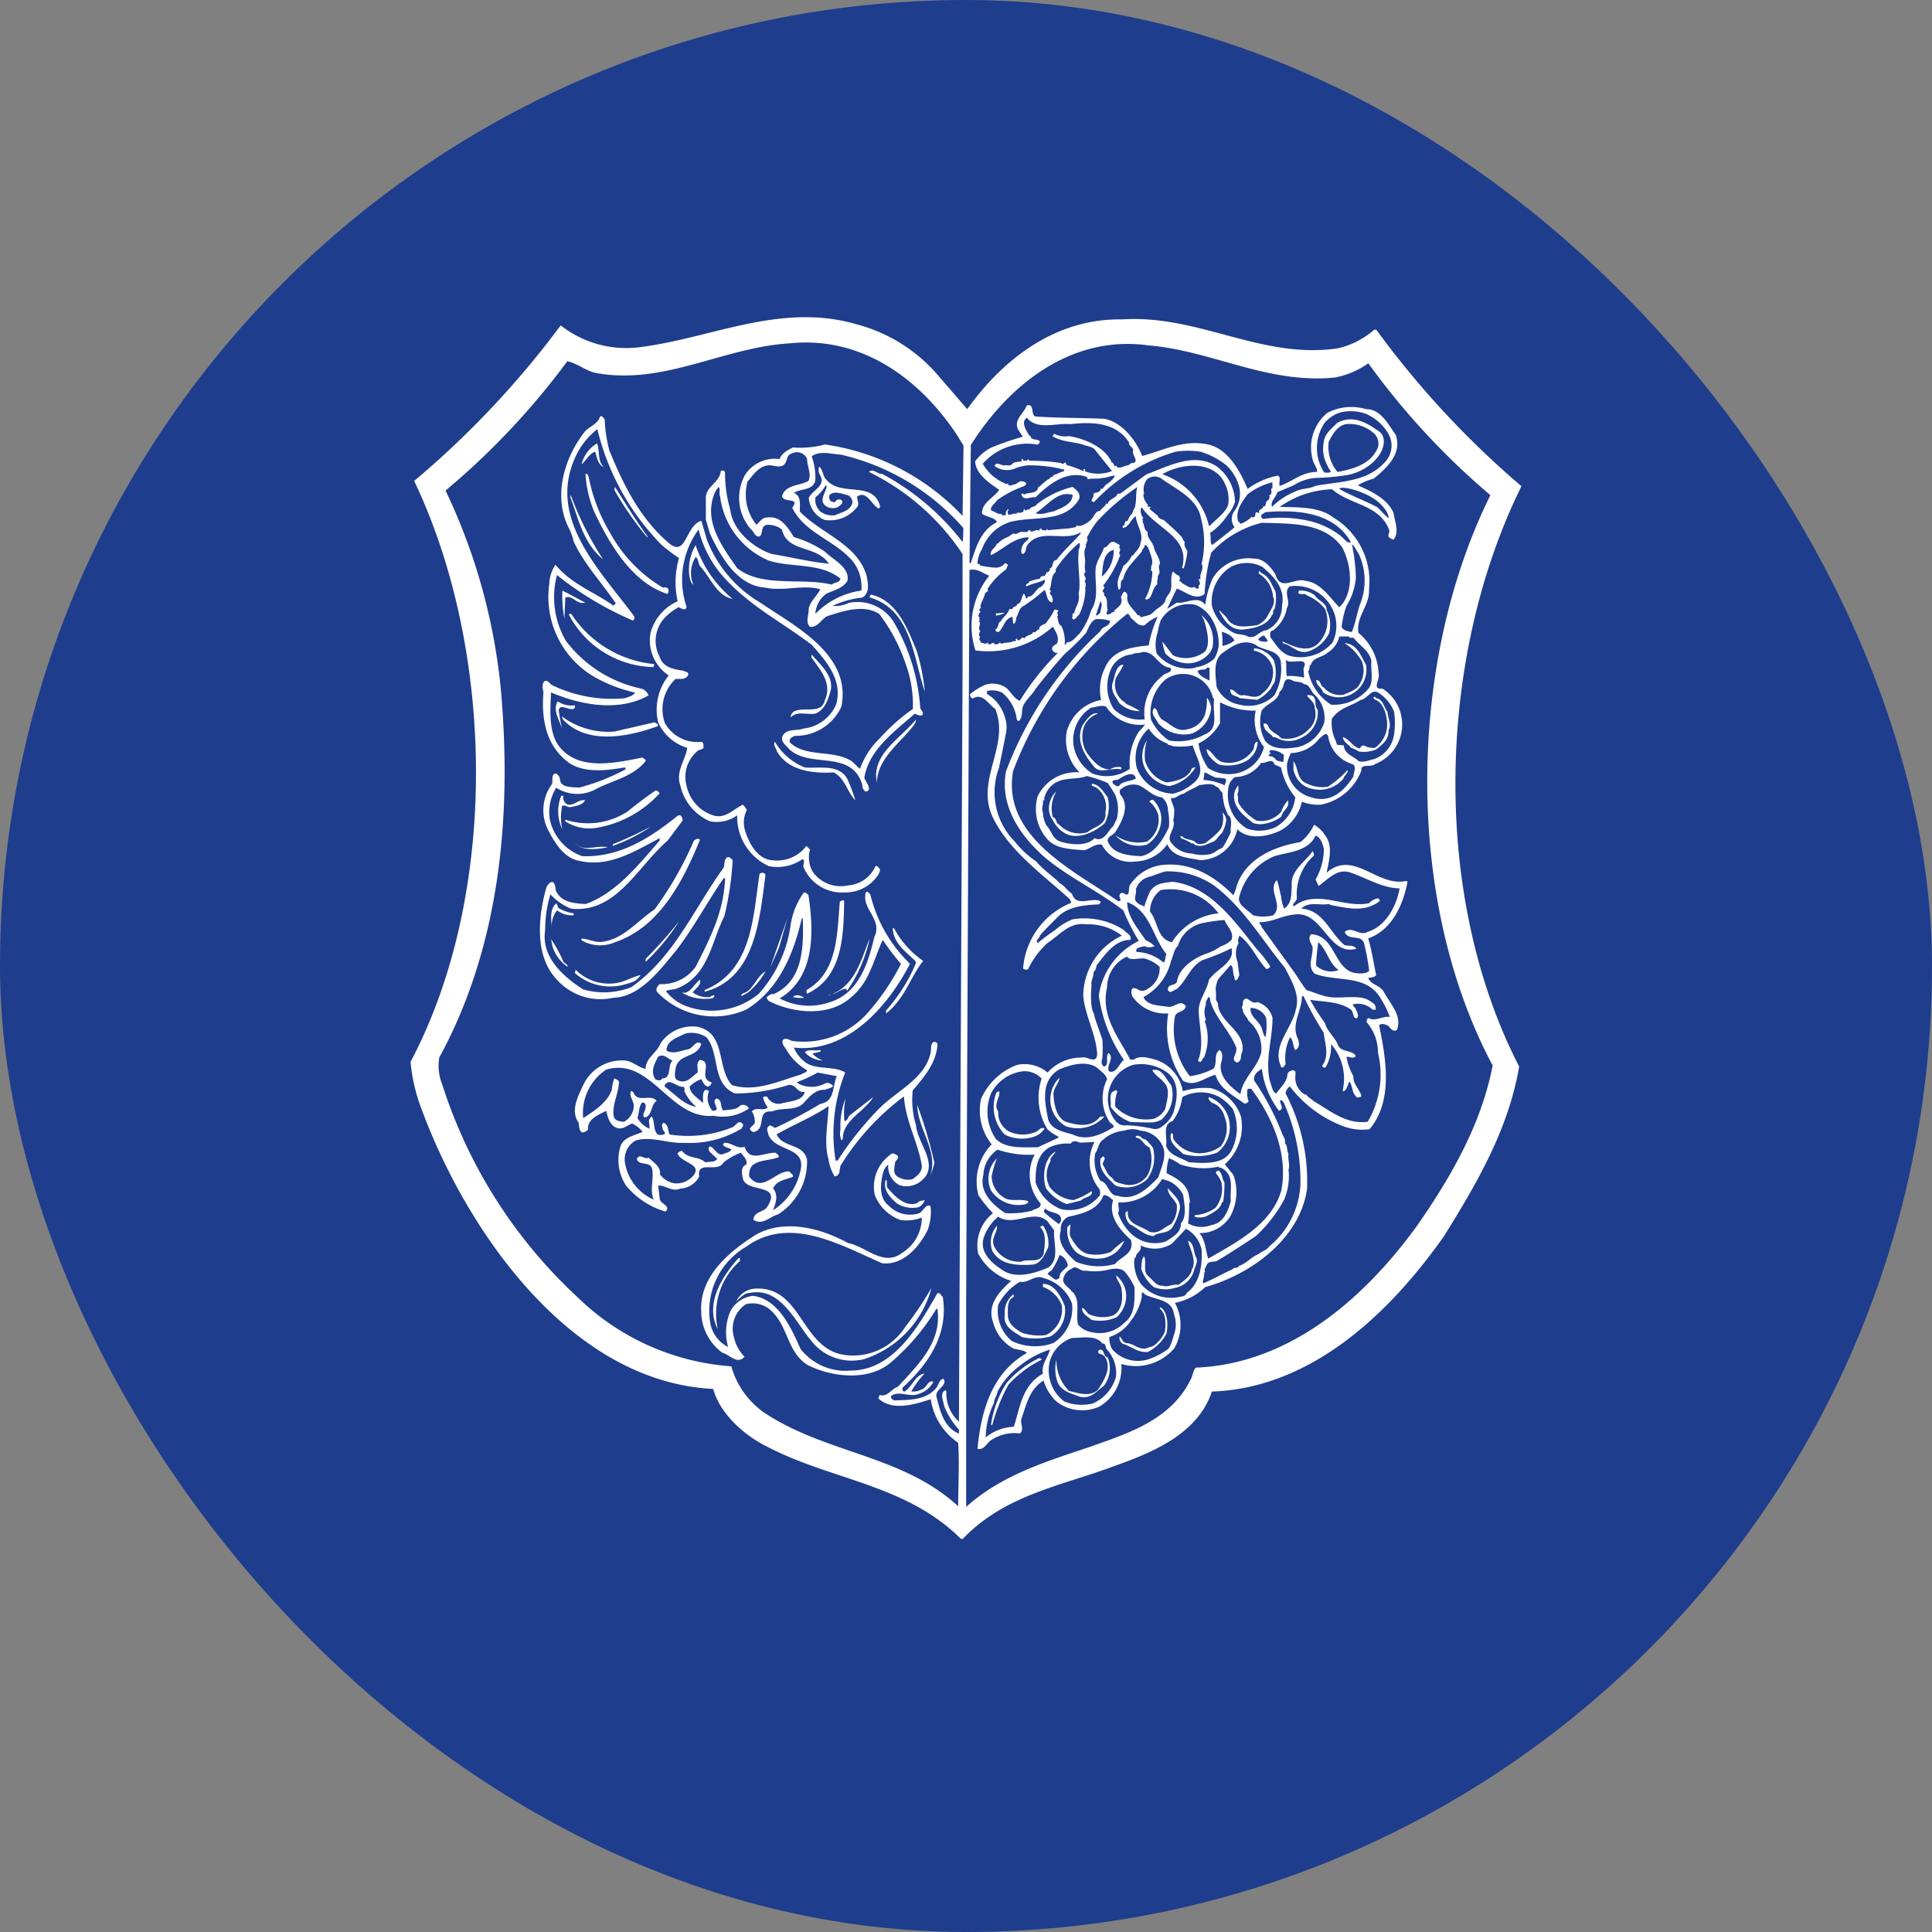
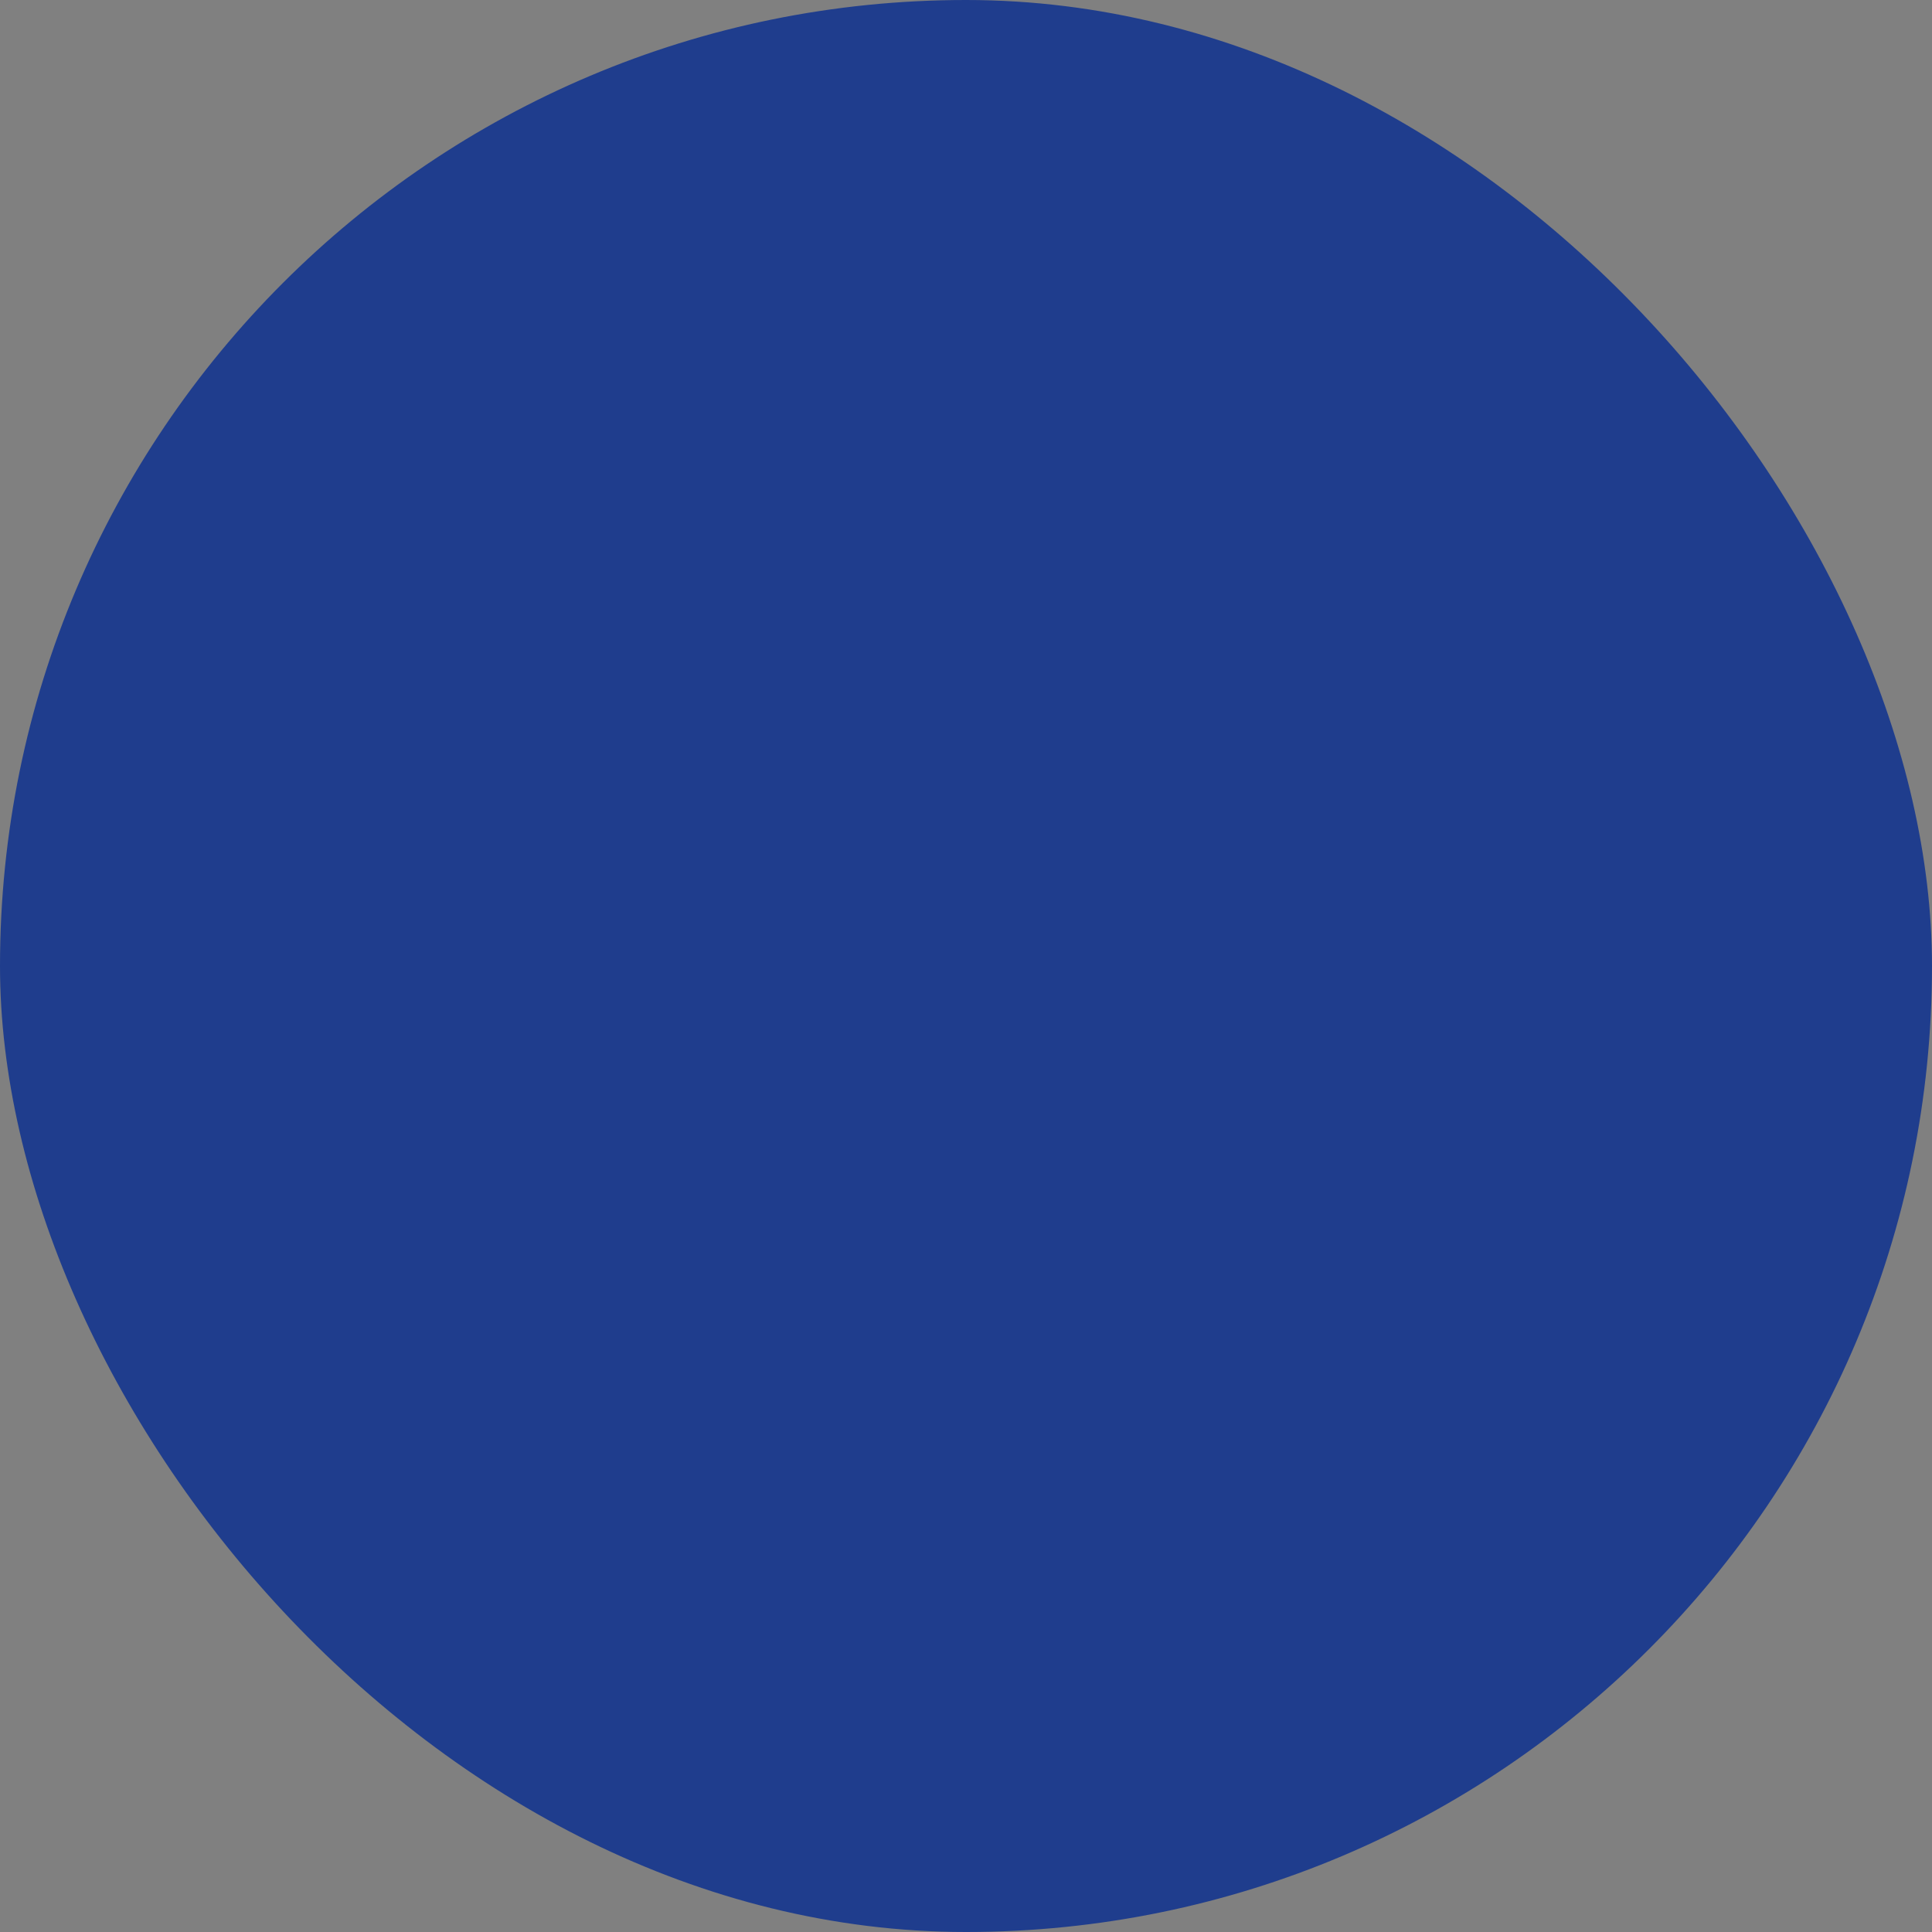
<svg xmlns="http://www.w3.org/2000/svg" width="160" height="160" viewBox="0 0 160 160">
  <rect x="0" y="0" width="160" height="160" fill="#808080" stroke="none" />
  <g id="Group_13" data-name="Group 13" transform="translate(-1345 -725)">
    <rect id="Rectangle_73" data-name="Rectangle 73" width="160" height="160" rx="80" transform="translate(1345 725)" fill="#1f3d8d" />
-     <path id="znak-Mesto-Miroslav" d="M16.023,12.433c-.521-.221-.575-.826-.739-1.293-.493.164-.767.77-1.124,1.046a2.806,2.806,0,0,1,1.288-1.734c.246.632,0,1.458.575,1.981m-1.534.55a9.493,9.493,0,0,0,.713,3.111c1.232,2.615,3.067,5.835,6.053,6.827a.271.271,0,0,0,.11-.249c.027-.275-.219-.33-.466-.275a11.826,11.826,0,0,1-4.327-4.458,14.229,14.229,0,0,1-1.78-4.515c-.056-.192-.083-.5-.3-.44m2.438,1.074-.055.247a26.319,26.319,0,0,0,2.712,3.91l.055-.029c-.986-1.348-1.836-2.753-2.712-4.129m-3.669.66-.028.192c.684,1.79,1.041,3.771,2.711,5.147a26.319,26.319,0,0,1-2.683-5.34M23.61,18.874a4,4,0,0,0-.493,2.726c.082.192.11.467.3.549a2.477,2.477,0,0,1,.192-2.284c.274.166.192.5.356.744.876.908,1.341,2.451,2.711,2.724a9.711,9.711,0,0,1-3.068-4.459M12.572,22.645a10.415,10.415,0,0,0,.164,2.312l.083-1.734c.575-.248.986.632,1.643.412-.6-.3-1.259-.688-1.89-.99m25.554.33c-.056.084-.165.165-.056.248,3.424,1.046,3.561,4.954,4.52,7.79a17.14,17.14,0,0,0-.685-3.414c-.739-1.761-1.616-4.155-3.779-4.624M13.119,24.654a8.106,8.106,0,0,0,6.957,4.322.209.209,0,0,0,.082-.248,9.251,9.251,0,0,1-6.847-4.157c-.082,0-.192-.027-.192.082m20.1,3.276-.027.247c.739,1.018,1.753,2.175,1.123,3.523-.247,1.212-1.7.551-2.52.937-.191.083-.355.358-.3.5.548-.55,1.287-.193,2.027-.3.849-.357,1.068-1.238,1.288-1.982.191-1.211-.877-2.064-1.589-2.917M12.189,31.811c-.466.77.191,1.6.383,2.367a15.328,15.328,0,0,1-.3-1.624c.109-.578.767,0,1.205-.11.137-.028.137-.165.137-.3a2.016,2.016,0,0,1-1.424-.33m.328,1.237.109.277c2.027,2.147,5.478,1.4,7.834.549.11-.248-.137-.192-.246-.33l-3.342.771a6.415,6.415,0,0,1-4.355-1.267m26.1,5.478c.054-1.818,1.615-3.028,2.793-4.4.192-.249.466-.523.438-.8-1.315,1.6-3.7,2.889-3.232,5.2m-8.436-3.359c-.192.277.109.5.137.744.958,1.707,3.066,1.872,4.738,1.79.958.523,1.1,1.622,1.78,2.311a13.468,13.468,0,0,0-.658-1.761c-.684-1.293-2.382-.853-3.533-.963a5.026,5.026,0,0,1-2.464-2.12m-9.915,4.047c-.767.523-1.534,1.1-2.274,1.707a6,6,0,0,1-5.176.687v.138a3.625,3.625,0,0,0,2.519.551,9.094,9.094,0,0,0,5.286-2.864.332.332,0,0,0-.356-.22m-7.779.413a3.4,3.4,0,0,0,.082,2.781,4.175,4.175,0,0,1-.055-1.652c-.027-.661.494-.084.795-.193.411-.109.9-.138,1.15-.551-.52-.11-.849.413-1.4.359a.6.6,0,0,1-.384-.744Zm4.272,4.019v.138a14.163,14.163,0,0,0,3.15-1.6,32.714,32.714,0,0,1-3.15,1.459m6.71-.3a28.749,28.749,0,0,1-3.259,5.7c-1.4.936-2.547,2.421-4.246,2.669-.63.136-1.233-.248-1.808-.248V51.6a3.05,3.05,0,0,0,2.767.166c3.725-1.239,5.7-5.173,7.04-8.476-.138-.194-.356-.028-.494.054m-9.915.194c.63.715,2.054.522,2.767.358-.959-.193-2,.439-2.767-.358M28.9,46.124c-.547,3.523-.574,7.98-4.546,9.6v.139c4.19-1.1,4.546-5.946,5.039-9.662-.028-.218-.384-.247-.493-.081m6.656,2.257c-.247,2.669-.137,5.862-2.767,7.348.028.084-.027.221.055.3,2.959-1.375,3.014-4.843,3.068-7.677-.137-.137-.247.028-.356.028m-23.472.166c-.576.44-.438,1.319-.384,2.036a2,2,0,0,1,.439-1.458,1.984,1.984,0,0,0,1.369.413V49.37a3.424,3.424,0,0,1-1.26-.44Zm18.434,3.66.711-2.477-1.452,4.155ZM22.24,50.03a37,37,0,0,1-2.767,3.11v.249A17.669,17.669,0,0,0,22.24,50.03m17.694.578c.054,1.238,1.013,1.874,1.89,2.726l.027.165a13.819,13.819,0,0,1-2.465,3.91v.247c1.534-1.184,1.972-2.946,3.068-4.349a7.537,7.537,0,0,1-2.41-2.7Zm-1.917.853c-.685,1.708-1.178,3.8-3.095,4.6.382-.055.684-.414,1.123-.442.027.056.109.084.109.166a11.9,11.9,0,0,0,1.863-4.322m-26.376.056.109.577A3.163,3.163,0,0,0,13.01,53.8c0-.274-.329-.274-.385-.5a11.329,11.329,0,0,0-.985-1.789m2.027,2.531-.055.277a4.42,4.42,0,0,0,3.945.99c.547-.165,1.2-.247,1.479-.826-.63.138-1.178.495-1.836.633a3.9,3.9,0,0,1-3.533-1.074m15.721.139c-.657.412-.849,1.1-1.424,1.6-.192.193-.548.166-.6.441a2.272,2.272,0,0,0,.931-.607,6.415,6.415,0,0,0,1.1-1.43m-6.957,1.734a3.783,3.783,0,0,0,2.52.495c.082-.027.246-.11.192-.248a.355.355,0,0,0-.33.138,2.041,2.041,0,0,1-1.451-.385c.192-.3.74-.607.6-1.046-.494.33-.85,1.265-1.534,1.046m12.38.192h-.137l-.055.055Zm-3.15.192a2.573,2.573,0,0,0,.931.055c-.246-.165-.684-.331-.931-.055m2.273,4.377c-.41.138-.959-.11-1.287.193a2.05,2.05,0,0,0,1.479.689,2.273,2.273,0,0,1-.849-.578l.684-.166Zm4.382,3.909L36.4,66.076c-.192.139-.164.47-.465.5a5.689,5.689,0,0,1,.11-1.927,6.19,6.19,0,0,0-.439,2.615,1.44,1.44,0,0,0,.082.91l.11-.113c-.028-1.54,1.781-2.255,2.519-3.467m3.643.634c.055,2.118,1.835,3.853,1.041,6a8.7,8.7,0,0,0,.384-1.183,37.223,37.223,0,0,0-1.425-4.816m-2.6,6.192c-.274.854.356,1.486.931,1.983a2.436,2.436,0,0,0,1.807.3,1.132,1.132,0,0,0,.493-.578c-.219.055-.466.027-.63.247-.986.331-1.781-.5-2.41-1.211-.22-.192,0-.578-.192-.743m-12.08,6.5h-.11c-1.451,1.6-2.793,3.855-1.725,5.891a5.826,5.826,0,0,1,1.835-5.644ZM43.138,80.39a26.31,26.31,0,0,1-2.164,3.22A5.11,5.11,0,0,1,35.688,85.9c-3.341-.716-3.368-5.615-7.093-5.45a1.825,1.825,0,0,0-1.616,1.046c.356-.3.657-.689,1.123-.689,2.52-.5,3.724,2.34,5.04,3.909a4.233,4.233,0,0,0,4.438,1.569,8.5,8.5,0,0,0,5.56-5.89m9.12,5.946a9.175,9.175,0,0,0-2.727,2.046,11.482,11.482,0,0,0-.614,1.229,14.988,14.988,0,0,0-.74,2.12h-.109a8.811,8.811,0,0,1,1.287-3.468A8.35,8.35,0,0,1,52.067,86.2c.055.055.191.028.191.138M51.82,67.454c.22-.111.411-.442.685-.249a1.756,1.756,0,0,1-1.041.716,3.176,3.176,0,0,1-2.246-.22,3.3,3.3,0,0,1-.711-3.468c.081-.083.164-.083.246-.138.11.5-.521,1.13-.082,1.681a1.746,1.746,0,0,0,.876,1.651,2.731,2.731,0,0,0,2.273.027m5.286-1.239.329-.028c-.082.22-.411.385-.575.523a3.022,3.022,0,0,1-2.575.3,2.535,2.535,0,0,1-1.232-2.805,2.427,2.427,0,0,1,.684-1.213c-.027.467-.52.854-.493,1.4.054.744.191,1.818.986,2.231.959.3,2.136.55,2.875-.413M71.623,34.782h-.192c-.165-.275-.658-.467-.74-.853a.816.816,0,0,1-.055-.247c.3-.138.384.192.493.385.3.385.685.44.959.8a2.47,2.47,0,0,0,2.3-.743,1.7,1.7,0,0,0,.493-1.735c.027-.468-.438-.744-.63-1.046.055-.083.192-.028.3-.028.6.138.219.853.574,1.184a2.294,2.294,0,0,1-1.314,2.312,2.15,2.15,0,0,1-2.191-.028m-10.08,5.23a2.286,2.286,0,0,1,.631,1.4A2.546,2.546,0,0,1,61,43.673a2.545,2.545,0,0,1-2.63-.771,3.284,3.284,0,0,0,2.63.523,2.223,2.223,0,0,0,.931-2.174,2.2,2.2,0,0,0-.739-1.128c.081-.111.219-.221.356-.111m7.477-3.165a3.266,3.266,0,0,1-2.108.193c-.466-.332-.986-.744-.986-1.267.465.165.739.935,1.315,1.074a2.387,2.387,0,0,0,2.574-1.074c.055-.248.055-.606.329-.606a1.881,1.881,0,0,1-1.124,1.68M66.912,70.675c.329.219.274.687.493.99a10.009,10.009,0,0,1-.109,1.6c-.028-.027-.055.028-.11.055-.11.55-.767.853-1.26,1.13a1.534,1.534,0,0,1-.986.053v-.137a3.263,3.263,0,0,0,1.726-.607,2.607,2.607,0,0,0,.493-2.09,2.246,2.246,0,0,0-.466-.771.235.235,0,0,1,.22-.219M54.887,73.124A6,6,0,0,0,56.4,72.38c.164.468-.6.468-.878.771l-1.177.3a3.741,3.741,0,0,1-1.726-1.32c-.328-1.019-.137-2.507.795-3.027-.083.275-.493.44-.411.8a2.158,2.158,0,0,0-.082,2.12,2.826,2.826,0,0,0,1.971,1.1m.74,8.917c.192.081.329.3.494.5a2.77,2.77,0,0,0,2.054.137c.794-.44.821-1.486.685-2.285-.082-.359-.384-.634-.438-1.046A2.274,2.274,0,0,1,59.27,81a2.4,2.4,0,0,1-.794,1.818,3.363,3.363,0,0,1-2.081.219c-.329-.275-.85-.551-.768-.992M53.19,41.664a1.675,1.675,0,0,1-.247-1.487,1.81,1.81,0,0,1,.547-.907,2.75,2.75,0,0,0-.3,2.146c.327.028.246.523.493.578a2.327,2.327,0,0,0,2.382.66c.52-.468,1.616-.578,1.479-1.652a1.974,1.974,0,0,0-.739-2.037l-.411-.193.054-.138c.657.111.932.687,1.287,1.128a3.064,3.064,0,0,1-.246,2.148c-.794.714-2.163,1.376-3.2.881a2.553,2.553,0,0,1-1.095-1.129m21.554-2.587a1.908,1.908,0,0,1-1.533-1.293c-.165-.276-.055-.688-.11-1.019.466.578.247,1.541,1.151,1.871a2.833,2.833,0,0,0,1.725.247,8.76,8.76,0,0,0,1.616-1.375c.082.276-.274.412-.329.688a2.524,2.524,0,0,1-2.52.881M57.982,77.417a9.815,9.815,0,0,1,1.124-.934,2.328,2.328,0,0,1-2.164,1.486,2.962,2.962,0,0,1-1.78-.5,2.562,2.562,0,0,1-.767-2.12l.246-.221c.028.3-.164.826.082,1.156.3.522.822,1.266,1.534,1.321a3.318,3.318,0,0,0,1.725-.193m4.273-50.533c.314.33.626.826.893,1.126a2.593,2.593,0,0,0,2.606-.285c.69-.684-.093-2.762-.093-2.762-.087-.08-.105-.213-.2-.309a2.756,2.756,0,0,1,.985,2.418c.021.733-.943,1.611-2.089,1.6a2.639,2.639,0,0,1-1.837-.8,4.9,4.9,0,0,1-.264-.993m-2.9,5.2a6.172,6.172,0,0,1,1.041.551,2.433,2.433,0,0,1-1.725-.689c-.274-.55-.686-.88-.548-1.6.219-.551.219-1.4.849-1.569l.055.055a8.9,8.9,0,0,1-.6,1.018,1.783,1.783,0,0,0,.6,1.982c.109,0,.192.221.329.248m8.682-.826a.4.4,0,0,1-.137-.413c.411,0,.548.605,1.069.468.521.055,1.177.359,1.588-.164a2.119,2.119,0,0,0,.821-2.175,2,2,0,0,0-1.561-1.348l.055-.193a2.17,2.17,0,0,1,1.617.99,3.242,3.242,0,0,1,.055,1.845,3.914,3.914,0,0,0-.3.5,3.418,3.418,0,0,1-1.123.934l-1.451-.136c-.136-.138-.438-.166-.63-.3M76.059,26.2a2.987,2.987,0,0,1-1.726,1.485c-.9.219-1.287-.5-2.108-.689v-.138c.822.385,1.944.936,2.821.276a2.625,2.625,0,0,0,.684-2.973A3.666,3.666,0,0,0,74.2,23.03c-.11-.221-.52.029-.685-.193l.055-.192a1.957,1.957,0,0,1,1.315.385c.3.495.986.6.986,1.239a2.689,2.689,0,0,1,.191,1.927m2.466,9.769a2.756,2.756,0,0,0-.63-.3c-.248-.329-.631-.439-.686-.881.575.167.822.826,1.424.937.055-.193.247-.33.439-.193a1.505,1.505,0,0,0,.794.137,2.386,2.386,0,0,0,.986-2.284c-.084-.688-.357-1.513-1.041-1.734l-.083-.192h.192c-.027.027.028.055.055.111.548.054.629.742.931,1.127.028.523.356,1.019.082,1.542.027.716-.438,1.1-.985,1.541a2.627,2.627,0,0,1-1.479.192M71.54,24.214c-.22.055,0,.357-.192.44-.411.908-1.451,1.1-2.382,1.212-1.041.082-1.561-.717-1.972-1.487v-.109c.192.247.411.384.6.632.492.936,1.67.716,2.519.606a1.957,1.957,0,0,0,.822-.687c.246-.55.767-1.074.493-1.68a2.443,2.443,0,0,0-1.178-1.9v-.191h.11c.055.191.3.191.438.357.411.3.548.854.822,1.266a3.3,3.3,0,0,1-.082,1.542M68.281,39.188l.247-.414a1.149,1.149,0,0,1-.056.744c.109.276,0,.468.109.743a4.345,4.345,0,0,0,1.479,1.432,2.182,2.182,0,0,0,2.054-.744,2.717,2.717,0,0,1,.548-.936c.164.66-.411.744-.548,1.35a3.255,3.255,0,0,1-1.807.633c-.122-.011-.33-.055-.494-.082-.821-.633-1.917-1.459-1.533-2.725m-6.054-5.862c.686.3,1.178,1.072,2.109.8a1.892,1.892,0,0,0,1.424-1.128,4.094,4.094,0,0,0,.185-1.5,1.812,1.812,0,0,1,.362.841,2.52,2.52,0,0,1-1.615,2.147,2.893,2.893,0,0,1-2.767-.853c-.191-.385-.684-.826-.355-1.239.137-.056.164.11.247.165a1.737,1.737,0,0,0,.41.772m.63,5.5a2.688,2.688,0,0,1-2.164-1.788,2.451,2.451,0,0,1,.3-2.01,4.074,4.074,0,0,0-.164,1.678,2.631,2.631,0,0,0,1.78,1.818c.877-.11,1.78-.33,2.109-1.184l.3-.083a3.376,3.376,0,0,1-2.164,1.569m-4.93-1.376a1.225,1.225,0,0,1,.9-.192c.082.028.028.111.028.192-.768-.219-1.781.468-2.3-.3-.74-.881-1.479-2.092-.9-3.359.3-.412.768-1.155,1.287-.963a1.872,1.872,0,0,0-1.177,1.1,2.6,2.6,0,0,0,.3,2.229c.466.579,1.013,1.293,1.863,1.293M62.995,63.6a2.765,2.765,0,0,1-.821,2.863,1.838,1.838,0,0,1-.914.225c-.407.009-1.62-.036-1.62-.036a3.308,3.308,0,0,1-1.658-1.263c.056-.413-.137-.908.138-1.239.192,0,.246-.3.411,0a2.731,2.731,0,0,0-.165,1.239,3.558,3.558,0,0,0,3.2.991,1.792,1.792,0,0,0,.931-.8c.137-.66.465-1.65-.083-2.174-.273-.387-.711-.551-.986-1.046.794-.222,1.124.742,1.561,1.237M49.164,24.516a1.964,1.964,0,0,1-.684.193v-.193c.246.055.548-.11.684,0M61.05,85.7c-.876.055-1.342-.468-2.081-.689a.575.575,0,0,1-.247-.6c.165.11.247.5.548.55.712.027,1.151.744,1.917.331.5.006,1.232-.975,1.287-1.322s.165-1.4-.411-1.845v-.136c.467.193.568.9.6,1.128a4.023,4.023,0,0,1-.055,1.047A3.571,3.571,0,0,1,61.05,85.7M53.6,88.235a3.216,3.216,0,0,1-.11-1.9,3.558,3.558,0,0,0,1.041,2.586c.767.193,1.781.524,2.41-.109.466-.744,1.178-1.79.548-2.725-.109-.247-.821-.192-.438-.577.466-.056.274.577.685.633a2.4,2.4,0,0,1-.3,2.338c-.658.495-1.068,1.1-1.972.937-.685-.276-1.506-.414-1.863-1.184m-5.04-18.579a8.1,8.1,0,0,0-.438,1.514,2.123,2.123,0,0,0,1.095,1.788c.548.3,1.342.028,1.917.248.055.194-.136.165-.164.248a2.728,2.728,0,0,1-2.9-1.128,2.38,2.38,0,0,1,.493-2.669m-.384,7.679a2.107,2.107,0,0,1,.384-2.092c.055.551-.521,1.046-.247,1.679a2.288,2.288,0,0,0,2.274,1.292c.575-.276,1.506.194,1.835-.633.082-.633.3-1.705-.3-2.228.082-.029.192-.193.3-.055a2.675,2.675,0,0,1,.384,1.734c-.3.578-.549,1.322-1.288,1.431-1.315.084-2.683.029-3.342-1.128M66.8,69.187a4.507,4.507,0,0,1-2.821.11c-.465-.468-1.177-.881-1.013-1.679.027.029.055-.027.082-.055.191.11.027.385.164.549a2.592,2.592,0,0,0,2.219,1.128,3.042,3.042,0,0,0,1.671-.577,2.526,2.526,0,0,0,.3-2.477,1.615,1.615,0,0,0-1.1-1.157c-.054-.136-.275-.219-.192-.439a2.594,2.594,0,0,1,1.726,2.229A2.627,2.627,0,0,1,66.8,69.187M49.218,82.62a1.867,1.867,0,0,1,.685-1.679c.083.027.028.136.055.191-.547.248-.493.909-.493,1.432-.027.771.575,1.211,1.177,1.542a4.336,4.336,0,0,0,1.973.192,2.345,2.345,0,0,0,1.314-2.477,2.648,2.648,0,0,0-1.561-1.514V80.06c.958-.029,1.506,1.073,1.808,1.816A2.473,2.473,0,0,1,53,84.408a4.868,4.868,0,0,1-2.356.055c-.629-.412-1.615-.853-1.424-1.843M79.127,28.783a2.29,2.29,0,0,1-3.561,2.285c-.109-.414-.52-.523-.574-.992.41-.083.328.5.63.578a1.733,1.733,0,0,0,1.671.606c.52-.247,1.095-.385,1.342-.936a2.086,2.086,0,0,0,.138-1.843,4.322,4.322,0,0,0-1.425-1.487c1.04.056,1.342,1.046,1.78,1.79M91.809,62.059c-.876,5.174-3.478,9.635-6.217,14.037C80.963,82.675,74.471,88.7,66.363,88.976c-1.177,3.525-4.93,5.04-8,6.14-4.355,1.65-9.12,2.367-12.653,6.084l-.165-.056C41,96.631,34.757,96.3,29.5,93.52c-1.863-.908-3.889-2.726-4.437-4.763C13.174,88.179,4.6,75.546.931,65.637A14.679,14.679,0,0,1,0,61.674C7.34,47.8,7.011,27.627.3,13.562A75.9,75.9,0,0,0,12.435.68,8.78,8.78,0,0,0,19.09,2.47C25.061,1.7,30.676-1.247,36.976.6a13.348,13.348,0,0,1,6.655,4.156L46.1,7.617C49.218,3.267,53.574.1,58.914.184,65.324-.228,70.446,3.515,76.8,2.579a7,7,0,0,0,3.013-1.542h.164A75.5,75.5,0,0,0,92,14c-7.012,14.175-7.5,33.883-.191,48.057M45.768,17.442a19.3,19.3,0,0,0-10.107-6.055c-.876-.055-1.781-.359-2.438.138a5.267,5.267,0,0,1,.3,1.981c-.192.88-1.2.66-1.781,1.046.63.248.493.963.493,1.542,1.808,1.871,4.739,2.67,5.533,5.312.11.578.3,1.431-.356,1.817a7.456,7.456,0,0,0-2.465.688,2.49,2.49,0,0,0,1.342-.248,3.544,3.544,0,0,1,3.7,1.541,16.222,16.222,0,0,1,2.219,7.129c.028.22.3.331.192.606-.137.109-.466,0-.631-.11-1.725,1.514-3.807,3-4.19,5.313.109.329.41.606.383.991-.082.082-.164.191-.3.138a.575.575,0,0,1-.247-.523c-.876-3-4.3-1.322-6.053-2.974-.247-.3-.767-.633-.549-1.1.357-.634,1.151-.385,1.726-.606a3.326,3.326,0,0,0,2.711-2.009c.548-1.983-.767-3.523-2.027-4.927-2.383-1.816-5.011-3.138-7.148-5.449a9.151,9.151,0,0,1-2.219-4.1,7.011,7.011,0,0,0-.986,6.441c-.191.357-.438.055-.684,0a4.889,4.889,0,0,0-1.068.8,2.807,2.807,0,0,0-.493,3.3C20.9,29,21.8,29.168,22.6,29.278c.109.111.492.056.383.386-.247.386-.658.275-1.041.3a3.438,3.438,0,0,0-.876,3.66A3.09,3.09,0,0,0,24.1,35.168c.218.083.136.331.164.5-.109.139-.273.139-.411.194a2.774,2.774,0,0,0-.986,2.972,3.264,3.264,0,0,0,2.192,2.422c1.013.33,1.67-.523,2.465-.88a1.672,1.672,0,0,1,.328.439,2.243,2.243,0,0,0-.137,1.735c.3.992,1.014,2.339,2.218,2.421a3.041,3.041,0,0,0,2.849-1.182l.3.3a2.349,2.349,0,0,0,.247,1.871,2.836,2.836,0,0,0,2.9,1.1,2.692,2.692,0,0,0,2.274-1.595c.136-.055.219.082.3.166.165.137,0,.384-.055.521a3.236,3.236,0,0,1-2.821,1.488,3.433,3.433,0,0,1-3.342-2.009c-.191-.247.192-.606-.137-.745a3.589,3.589,0,0,1-2.766.579,4.468,4.468,0,0,1-2.629-4.212,2.909,2.909,0,0,1-2.247.5,4.225,4.225,0,0,1-2.465-2.974c-.411-1.155.438-2.118.575-3.111a3.842,3.842,0,0,1-2.41-2.119,4.507,4.507,0,0,1,.876-3.88,3.46,3.46,0,0,1-1.506-3.523,3.967,3.967,0,0,1,2.246-2.616,7.191,7.191,0,0,1,.11-3.578,17.345,17.345,0,0,1-1.424-1.074,20.586,20.586,0,0,1-5.34-9.606,6.129,6.129,0,0,0-1.754,2.174c-2.465,5.119,1.863,9.387,4.766,13.267a.307.307,0,0,1-.055.413,27.006,27.006,0,0,1-6.3-3.77,7.193,7.193,0,0,0,.74,5.45,10.568,10.568,0,0,0,6.272,3.963.944.944,0,0,1,.575.549c-2.438,1.405-5.669.8-8.08-.247-.055,1.376-.192,3,.493,4.211,1.561,2.423,4.848,1.624,7.094,1.184.055.137.3.11.246.3-1.013,1.266-2.629,1.569-4,2.256a3.213,3.213,0,0,1-3.4-.055,3.858,3.858,0,0,0-.548,2.533,4.107,4.107,0,0,0,2.712,3.138c3.123.11,5.614-1.514,7.943-3.386h.164a.505.505,0,0,1,.192.441l-1.233,1.651c-2.52,2.174-4.245,6.028-8,5.643A4.719,4.719,0,0,1,11.585,47.8a9.925,9.925,0,0,0-.437,2.972c-.357,2.2,1.506,3.852,3.15,4.9a6.222,6.222,0,0,0,4-.191c3.56-2.533,5.176-6.5,7.586-9.825.192-.275,0-.716.356-.937.192-.027.3.111.439.247a26.164,26.164,0,0,1-.685,4.625c-1.067,2.092-1.314,4.953-3.862,5.972-.3.137-.711.109-.985.248A3.934,3.934,0,0,0,22.6,56.967a6.117,6.117,0,0,0,6.244-.938,10.727,10.727,0,0,0,2.629-5.669,6.1,6.1,0,0,1,1.068-2.668c.164-.137.274.055.411.164.465,3.056.548,6.825-2.383,8.56a5.17,5.17,0,0,0,4.191.3c2.383-.743,3.15-3.275,3.643-5.367.739-1.513-1.124-2.339-.685-3.743.165-.082.247.111.356.193a11.871,11.871,0,0,0,3.287,5.751c-1.807,3.5-5.2,7.433-9.614,6.937a2.837,2.837,0,0,0,1.1,1.322c.931.523,2.246.192,3.15.743a13.693,13.693,0,0,0-.794,7.294h.164a27.3,27.3,0,0,1,3.4-4.266c1.452-1.486,3.835-2.5,4.3-4.652.082-.275-.055-.688.246-.909a.334.334,0,0,1,.329.166c-.081,1.54-1.068,2.7-2.054,3.852a7.29,7.29,0,0,0,.274,2.891c.109,1.569,2.218,3.5.165,4.79a1.88,1.88,0,0,1-1.534.164,1.724,1.724,0,0,1-.931-1.706,1.252,1.252,0,0,0-.438.715c-.219.881-.356,2.092.52,2.726a2.44,2.44,0,0,0,2.519.577c.3-.193.548-.8.9-.577a4.3,4.3,0,0,1-.219,1.926c-.658,1.4-2.027,3-3.78,2.808-3.342-1.431-7.614-4.02-11.257-1.377a6.148,6.148,0,0,0-2.986,6.331,2.763,2.763,0,0,0,1.48,1.982,4.431,4.431,0,0,1,.191-2.973,2.428,2.428,0,0,1,1.863-1.266c2.137.275,3.177,2.7,3.944,4.4a4.716,4.716,0,0,0,4.136,1.79c3.588,0,5.67-3.744,7.2-6.414.219-.055.3.221.438.3.493,3.029-1.1,5.5-3.287,7.487-.109.11-.054.385.138.357.657-.439.876-1.374,1.643-1.485a8.062,8.062,0,0,0-1.1,1.485,1.477,1.477,0,0,0,.849-.163c.411-.084.548-.855.986-.634a2.05,2.05,0,0,1-1.2.99c-.74.332-1.588-.275-2.246.139-.192.193.055.33.193.412,1.26-.055,2.574,0,3.45-.991.247-.248.247-.742.63-.8.41.549-.712.852-.575,1.486.3,1.155.6,2.533,1.862,3.055v-.331a6.285,6.285,0,0,1-1.233-1.981c-.055-.413-.384-1.046.109-1.293l.082.108a3.148,3.148,0,0,0,1.041,2.507l.3-62.316V19.616a19.67,19.67,0,0,0-7.751-6.8c.355-.329.684.193,1.1.166a20.857,20.857,0,0,1,6.656,5.644,8.676,8.676,0,0,0,.055-1.185M29.69,66.958c.246-.082.329.192.548.166a40.484,40.484,0,0,0,3.724-1.983c1.206-.192.96-1.485,1.342-2.284l-1.588-.3a12.126,12.126,0,0,1-1.726.8l.165.138a2.388,2.388,0,0,0,2.163-.028c.246-.136.494.028.684.195-.191.22-.466.22-.684.328-.849-.053-1.314.634-1.835,1.157-.685.607-1.753.276-2.548.634-1.341-.112-.437,1.32-1.424,1.678-.191.081-.3-.082-.411-.193.027-.222.329-.33.411-.551a1.59,1.59,0,0,0-.246-.934c.3-.414.959,0,1.315-.333a2.377,2.377,0,0,1-.384-.8c.055-.165.22-.082.329-.11a1.035,1.035,0,0,0,1.287.55c.685-.164,1.671-.192,1.835-.936-.657.138-.739-.716-1.4-.551a14.409,14.409,0,0,1-4.381.689c-1.972-.827-1.205-3.248-2.356-4.652a2.22,2.22,0,0,0-1.781-.3c-.575.3-1.534.551-1.534,1.4.575.331,1.206,0,1.781-.108.411-.055.685-.854,1.1-.44-.384,1.238-1.972.742-2.137,2.117-.055.3-.137.828.247.91.684.3,1.1-.33,1.589-.661.054-.275-.165-.8.192-1.046,1.123.137-.192,1.513.931,1.843.082.166-.11.249-.192.36-.356.027-.494-.386-.63-.606a2.475,2.475,0,0,0-.959.606c.028.633.685.935,1.1,1.375.028-.384-.081-.826.192-1.1.11.028.247,0,.3.111a1.576,1.576,0,0,0,.3,1.624c.849,0-.219-.744.329-1.017.493.109.3.687.547.99.493-.083,1.1-.028,1.424-.413a.541.541,0,0,1,.712.247,3.814,3.814,0,0,1-2.931.605c-3.616.357-5.15-4.9-8.874-3.827a4.275,4.275,0,0,0-1.917,4.02c.876-.577,2.082-1.322,2.383-2.422a2.974,2.974,0,0,1,.192-.854.667.667,0,0,1,.384.248c0,.936-.575,1.9-.439,2.835.055.414.494.47.85.5a1.543,1.543,0,0,0,.822-1.348c-.027-.413-.411-.8-.247-1.184.082-.028.137.055.192.055.355.991,1.423.11,1.944.744-.521.331-.329,1.238-.986,1.377-.247-.139-.027-.441.028-.634.082-.22.109-.633-.247-.607-.273.331-.246.882-.384,1.295a2.287,2.287,0,0,0,.986.88c.082-.44-.219-.687.192-1.018.3.414.082,1.074.493,1.486a.673.673,0,0,0,.6-.055.344.344,0,0,0-.164-.3c0-.221-.192-.441.055-.607.411.138.356.633.493.964a9.712,9.712,0,0,0,5.232-.606c.246-.11.465-.633.794-.3.165.138,0,.274-.055.413a8.246,8.246,0,0,1-4.793,1.185c-1.315.081-2.657-.579-3.971-.192a1.777,1.777,0,0,0-.9,1.816,4.047,4.047,0,0,0,2.383,3.083c-.329-.744,0-1.652-.111-2.422-.082-.881-1.122-.276-1.287-.963.274-.467.6.082.986-.083.411.413,1.014.714.931,1.377a1.886,1.886,0,0,0,1.232.743,1.865,1.865,0,0,0,1.4-.5c1.1-1.1-.9-1.156-1.177-1.983.109-.109.218-.22.382-.192.549.687,1.316.387,1.917.936.329-.083.795.028.986-.3l-.629-.578c-.055-.166-.192-.359.054-.441.384.165.6.8,1.068.633.247-.11.548-.136.684-.386-.219-.138-.493-.138-.684-.357-.028-.082.055-.138.109-.192.6-.029,1.041.549,1.671.328.411,1.323,1.671.442,2.574.5.083.082.3.193.247.358-.713.3-1.561.191-2.191.688a1.221,1.221,0,0,0-.246.936c1.1,1.4,2.137-.495,3.314-.44.109.164.356.248.3.44-.548.247-1.315.275-1.643.964.466.549.219,1.238,0,1.816a5.2,5.2,0,0,0,2.273-3.3c.466-2.009-2.054-1.514-2.657-2.946-.027-.22-.247-.551.055-.743M22.6,63.737c-.493.029-.795-.412-1.288-.386-.136.11-.329.194-.246.386.767.551,1.617,1.542,2.6,1.652a3.385,3.385,0,0,1-.931-1.182c-.136-.14.055-.359-.136-.47m-.9-2.173c-.384-.112-.685-.607-1.178-.331-.3.523-.684,1.266-.246,1.871.137.111.493.165.548-.055.849-.028.411-1.046.877-1.485M25.5,14.057l-.247.358c-1.1,2.394.52,4.541,1.808,6.385,2.109,1.624,5.341.744,7.806,1.348.219-.192.657-.137.739-.495-1.7-1.349-3.944-.882-5.916-1.486a6.672,6.672,0,0,1-4.054-5.313c-.11-.248.055-.635-.136-.8m8.025,10.514a6.577,6.577,0,0,1,3.807-1.926,3.406,3.406,0,0,0-.685-2.395c-1.479-1.789-3.971-2.312-5.039-4.46.656-.907-.6-.358-.849-.935.274-1.019,1.451-.854,2.191-1.294.274-.551-.11-1.212-.11-1.817a.906.906,0,0,0-1.231-.467c-.549.137-.357.742-.74.989-.355.221-.795,0-1.178,0-.849.057-1.287.772-1.781,1.35a3.969,3.969,0,0,0,.74,3.579c.329-.3.493-.635.931-.605,1.1-.138,1.67.852,2.163,1.624a9.129,9.129,0,0,1,2.575,1.21c.684.688,2.082,1.293,1.862,2.422-.41.633-1.122.77-1.725,1.046a2.2,2.2,0,0,0-.931,1.679m12.27-13.928-.575-.935C42.1,5.029,37.3,1.56,31.416,2.166,25.883,2.5,21.09,5.607,15.475,4.644c-.9-.138-1.643-.825-2.493-.992A62.029,62.029,0,0,1,2.9,14.359a49.157,49.157,0,0,1,4.6,16.708c.93,10.818-.274,21.357-5.122,30.247a4.132,4.132,0,0,0,.246,2.231A40.977,40.977,0,0,0,13.8,81.133a20.3,20.3,0,0,0,12.763,5.754,7.022,7.022,0,0,0,2.63,3.77c5.122,3.469,11.5,3.524,16.16,7.819,0-1.79.11-3.413,0-5.257a5.323,5.323,0,0,1-2.273-3.607c-1.288.411-3.149,1.018-4.327-.055-.028-.11.055-.193.109-.3.6.22.986-.524,1.507-.688,1.7-1.844,3.67-3.743,3.259-6.442h-.081a18.332,18.332,0,0,1-3.7,4.378c-1.862,1.651-4.929,1.294-6.957.276-1.67-1.045-1.588-3.029-2.876-4.349a2.23,2.23,0,0,0-2.246-.688,2.435,2.435,0,0,0-.986,2.724,3.367,3.367,0,0,0,.876,1.625c-.63.688-1.232-.192-1.835-.33a4.282,4.282,0,0,1-1.753-3.441c-.137-2.835,2.219-4.872,4.437-6.276,2.383-1.431,5.505-.6,7.724.634,1.507.275,2.931,2.009,4.492.8a3.408,3.408,0,0,0,1.615-2.919,3.317,3.317,0,0,1-1.807.194,3.618,3.618,0,0,1-2.081-2.038,3.262,3.262,0,0,1,1.288-3.358c.164-.22.437-.028.6.083.165.247-.192.384-.219.6-.028.329-.192.853.164,1.1a1.611,1.611,0,0,0,1.287.248c.384-.275.822-.607.767-1.156-.328-1.954-1.342-3.631-1.478-5.7a20.718,20.718,0,0,0-5.259,5.752l-.11.634c-.109.11-.219.276-.384.22a3.746,3.746,0,0,1-.492-1.4c-.412-1.4-.028-3.027,0-4.4-1.37.936-2.877,1.514-4.3,2.339.52,1.128,2.163.715,2.519,2.063a5.155,5.155,0,0,1-2.41,4.57c-.684.165-1.259.936-2.026.441.027-.717.9-.607,1.177-1.128,1.15-1.9-1.589-1.1-2.027-2.2-.082-.357-.275-1.046.246-1.238.164-.386-.246-.716-.438-.992a5.238,5.238,0,0,0-1.425.8c-.52.936-2.246-.249-2.026,1.183a1.876,1.876,0,0,1-1.562.99c-.711.3-1.232-.3-1.835-.248l.137,1.157c.11.357.959.578.465.991a6.61,6.61,0,0,1-3.26-2.148,3.881,3.881,0,0,1-.492-3.165c.246-.881,1.2-.963,1.862-1.293a2.438,2.438,0,0,0-.877-.688c-.41.166-.794.551-1.287.359-.575-.249-.712-.854-.849-1.405-.575.3-1.589.661-1.507,1.542a.664.664,0,0,1-.493.248c-.3-.192-.219-.551-.3-.827-.684-.99-.027-2.175.384-3.083A3.543,3.543,0,0,1,17.8,61.564c.631.081,1.069.576,1.671.687-.027-.879.959-1.349,1.233-2.119a3.2,3.2,0,0,1,3.013-1.375c2.464.494,1.588,3.412,2.9,4.842,1.972.607,3.916-.357,5.724-.88.164-.138.465-.138.492-.357a4.713,4.713,0,0,1-1.67-1.626c-.137-.274-.521-.6-.3-.908.3-.164.465.028.74.11a7.079,7.079,0,0,0,6.217-2.283,19.04,19.04,0,0,0,2.793-4.1,20.9,20.9,0,0,1-1.506-1.981c-.767,1.6-1.041,3.412-2.574,4.707-1.809,1.706-4.9,1.377-6.9.331-.027-.111-.219-.22-.109-.331.164-.111.328-.274.547-.22,2.438-1.1,2.493-3.882,2.41-6.275H32.4c-.658,2.89-1.917,5.971-4.629,7.568a6.516,6.516,0,0,1-7.313-1.431c-.22-.221-.028-.5.164-.688A3.471,3.471,0,0,0,23.61,53.8c1.177-2.312,2.355-4.6,2.437-7.348h-.109c-1.369,1.981-2.465,4.072-3.944,6-1.342,1.6-2.958,3.826-5.177,3.908a4.854,4.854,0,0,1-4.738-1.54c-1.835-1.954-1.507-5.23-.822-7.625.109-.192.328-.523.575-.385A.845.845,0,0,1,12,47.39c.383,1.073,1.534,1.156,2.492,1.211,2.465-.853,4.382-3.22,6.135-5.258V43.15c-2.054,1.074-4.191,2.451-6.655,1.873-1.343-.221-2.192-1.734-2.712-2.836a3.63,3.63,0,0,1,.438-3.5c.137-.3-.11-.8.329-.907a.662.662,0,0,1,.356.6c.164.606.986.523,1.589.578A17.616,17.616,0,0,0,17.8,37.452c0-.055,0-.137-.054-.164-1.452.247-3.342.5-4.629-.386-1.89-1.376-2.3-3.605-2.11-5.835-.054-.276-.164-.687.083-.91.246-.165.41.166.6.3a11.366,11.366,0,0,0,6.054,1.1c.3-.111.712-.194.849-.468a12.164,12.164,0,0,1-3.507-1.376,7.665,7.665,0,0,1-3.588-7.68A2.933,2.933,0,0,1,12,20.5c1.315,1.6,3.15,2.229,4.711,3.331.137.164.192-.139.3-.111-1.151-1.706-2.656-3.3-3.506-5.147a4.4,4.4,0,0,0-.438-1.184c-1.288-2.669-.3-5.836,1.423-7.982.411-.385,1.041-.6,1.205-1.183.192-.081.274.11.384.248a11.571,11.571,0,0,0,.384,2.559c1.123,2.753,2.506,5.605,4.9,7.652,1.5,1.278,1.35-1.384,2.719-1.824l.459,1.569A10.4,10.4,0,0,0,29,23.663c2.849,1.954,7.533,4.267,6.683,8.588A4.152,4.152,0,0,1,31.8,34.673c-.191.109-.493.22-.383.55,1.315,1.239,3.506.6,5.012,1.485.3.166.548.551.794.689a6.643,6.643,0,0,1,1.644-2.532A16.312,16.312,0,0,1,41.6,32.444a9.94,9.94,0,0,0-.631-3.826,14.109,14.109,0,0,0-2.163-4.047c-1.314-.825-3.013-.219-4.3.192-.493.249-.794.963-1.424.881-.411-.385-.082-.992-.11-1.487.11-.633.685-1.046.959-1.623-1.369-.413-3.095.193-4.546-.138-2.355-.137-3.725-2.642-4.574-4.431l-.356-1.183V14.856c.11-.882,1.151-1.213,1.232-2.092.109-.11.247-.084.356.054a10.986,10.986,0,0,0,.438,3.138c.192,1.707,1.918,3.167,3.451,3.661,1.562.248,3.15.661,4.739.8l-.11-.11c-1.04-1.431-3.369-.826-3.806-2.725A1.861,1.861,0,0,0,29.5,17.2c-.494.082-.3.633-.548.936-.411.166-.52-.413-.794-.606a3.94,3.94,0,0,1-.493-4.4,2.909,2.909,0,0,1,2.9-1.376c.164-.5.684-.743,1.1-.964a7.917,7.917,0,0,0,2.656-.247,19.416,19.416,0,0,1,11.394,5.918Zm43.631,4.1A61.372,61.372,0,0,1,79.319,3.818,7.007,7.007,0,0,1,76.525,5c-5.587.549-10.133-2.231-15.474-2.671C54.751,1.478,49.6,5.525,46.4,10.588l-.11,9.772h.11c.411-1.267.821-2.725,2.163-3.385-.138-.386-.849-.415-1.232-.689-.055-.908.959-1.322,1.424-1.983-.794-.549-1.944-1.293-2-2.367a4.02,4.02,0,0,1,1.259-1.1A24,24,0,0,1,50.7,9.9l-.411-.633c-.329-.826.521-1.295.741-1.956.657-.192.328.716.684.909,1.807.137,3.835.11,5.725.194,1.452.248,2.656,1.788,3.15,3.082,1.752-.469,3.451-1.376,5.422-.963,1.726.358,2.711,2.284,3.315,3.688a6.1,6.1,0,0,1,2.52-1.1c.274.192.027.6.137.853,1.04-.357,1.89-1.183,3.1-1.156,0-.412-.329-.688-.383-1.073a3.71,3.71,0,0,1,1.232-3.826,4.274,4.274,0,0,1,3.2-.3c1.205-.028,1.862,1.293,2.465,2.145.52,1.542-.712,2.7-1.835,3.607a5.53,5.53,0,0,0-1.315.549c1.1.5,2.438,1.1,2.958,2.285.082.688.521,1.569,0,2.229a1.261,1.261,0,0,1-.412-.247c-.054-.22.11-.358.055-.55-.794-2.148-3.232-2.065-4.738-3.387a8.015,8.015,0,0,0-4.328,1.46c1.452.055,3.233-.055,4.438.881a6.165,6.165,0,0,1,2.957,5.945c.083,1.349-1.1,2.257-.876,3.606a4.565,4.565,0,0,1,1.67,3.386c.164.44-.631,1.32.327,1.239a3.517,3.517,0,0,1-.629,6.247c-.329.3-1.205-.083-1.123.523a4.486,4.486,0,0,1-3.369,2.836,3.656,3.656,0,0,1-1.562-.248,3.569,3.569,0,0,1-1.835,2.422c-1.013.467-2.6.771-3.506-.137a3.555,3.555,0,0,1-.547,1.238,3.227,3.227,0,0,1-2.546,1.32c-.987-.219-2.219-.193-2.712-1.32a3.314,3.314,0,0,1-2.657,1.432,2.682,2.682,0,0,1-2.766-1.4c-.6-.082-.958.358-1.479.468-1.123-.11-2.355-.083-3.095-.991a3.765,3.765,0,0,1-.739-3.468A3.521,3.521,0,0,1,55.408,37.7a3.811,3.811,0,0,1-1.067-3.386A3.646,3.646,0,0,1,57.189,31.7a4.042,4.042,0,0,1,.3-2.615c.63-1.54,2.218-1.761,3.642-1.9a9.929,9.929,0,0,1,.74-2.366,2.946,2.946,0,0,0-1.068.687c-.494.138-.767-.3-1.1-.55-.137-.111-.137-.386-.356-.386A30.469,30.469,0,0,0,49.9,37.59c-.958,5.45,5.1,8.287,8.683,10.763h.191c.055-.221-.109-.3-.055-.5.081-.248.328-.193.493-.055.411.138.191-.549.383-.8a3.78,3.78,0,0,1,2.437-1.6c2.384-.359,4.438.771,6.109,2.477a2.573,2.573,0,0,0,.247-.689c.739-2.339,3.122-3.357,5.313-3.716a4.069,4.069,0,0,0,1.124-1.431,2.444,2.444,0,0,1,.9.853c.712.882.329,2.175.137,3.111,2.109-1.817,3.945.826,6.107.743.22.028.494-.111.6,0-.356,1.872-1.26,3.99-3.26,4.705.3.991.438,2.009.658,3.027-.164.221-.412.193-.658.248.246.606,1.041.578,1.342,1.239.52.937,1.478,1.9,1.041,3.055-.3.221-.548-.138-.713-.329-.22-.111-.547-.247-.767-.057.577,2.808,1.178,6.278-.794,8.617a4.533,4.533,0,0,1-2.027-.193,10.046,10.046,0,0,1-4.573-3.357.869.869,0,0,0-.356.578,15.684,15.684,0,0,1,1.78,7.927c-.6,4.155-4.711,7.1-8.435,8.119A4.954,4.954,0,0,1,63.3,81.629a3.849,3.849,0,0,1-.055,3.77,4.192,4.192,0,0,1-4.381,1.294,3.721,3.721,0,0,1-1.808,3.522,3.459,3.459,0,0,1-3.561-.412,3.907,3.907,0,0,1-1.067-1.734c-1.178.688-1.424,2.01-1.835,3.138-.137.441.274.909-.137,1.24a3.4,3.4,0,0,0-2.273.494c-.465.221-.657.937-1.232.77.3-3.083,1.15-6.248,4.082-7.927-.22-.274-.767-.248-1.124-.385a3.476,3.476,0,0,1-1.671-2.175c-.52-1.457.549-2.558,1.507-3.412A4.61,4.61,0,0,1,47,77.528,3.438,3.438,0,0,1,48.232,74.2a10.222,10.222,0,0,1-1.205-1.486,4.428,4.428,0,0,1,1.1-4.211,4.473,4.473,0,0,1-.877-3.77,5.252,5.252,0,0,1,2.985-2.809,2.937,2.937,0,0,1,2.52.633,3.752,3.752,0,0,1,2.821-1.24c.438-.164,1.233.634,1.287-.3-.109-1.707-.986-3.109-1.151-4.789a5.531,5.531,0,0,1,3.2-5.009,4.526,4.526,0,0,0-2.958-.935c-1.369-.221-2.191.881-3.2,1.541a7,7,0,0,0-1.616,2.174.377.377,0,0,1-.41-.057,6.384,6.384,0,0,1,4-5.447l-.136-.3c-2.273-2.064-4.9-3.908-6.273-6.578-1.7-3.166,1.37-6.056.109-9.165-.574-.385-1.067-1.4-1.889-.853-.109-.111-.247-.193-.192-.387a6.014,6.014,0,0,1,1.178-.742,1.961,1.961,0,0,1,1.834.248c.329.3.685.935,1.1,1.046a21.8,21.8,0,0,1,3.15-3.964.448.448,0,0,1-.438-.192c-.164-.358.218-.44.383-.606.192-.522-.136-.963-.355-1.376A8.036,8.036,0,0,1,46.781,27.6a6.6,6.6,0,0,1,1.15-6.193c-.548-.192-1.015-.634-1.644-.468l-.028,5.5-.246,54.994V98.529c2.931-2.642,6.6-3.743,10.189-4.954,3.1-1.1,6.738-2.2,8.381-5.561.191-.3.191-.715.439-1.019,7.559-.3,13.749-5.448,18.295-11.7,2.876-4.129,5.342-8.423,6.3-13.322C82.3,48.271,82.55,28.59,89.426,14.746m-39.715,2.2A3.62,3.62,0,0,0,47.329,19.2a2.518,2.518,0,0,0-.383,1.237h.136c.028.029.083.056.055.112a7.02,7.02,0,0,0,1.286.192.954.954,0,0,0,.823-.385l.219.138a1.281,1.281,0,0,1-.164.413,5.766,5.766,0,0,0-1.534,1.624l.056.055c0,.165-.164.165-.247.3-.082.359-.3.715-.383,1.019.136.192-.3.386.054.5-.191.055-.219.3-.219.413.274,0-.11.219.165.247-.028.056-.111.056-.165.056.329.3-.137.6.165.881l-.055.056c-.055.164-.11.33.055.44-.247.137.109.413.054.495.138-.082.411.193.52-.055.028.029.083.055.056.111.218.165.3-.138.492-.056v.056a.4.4,0,0,0,.493-.111l.11.111c.355-.138.794-.056,1.04-.247l.029.054c.081-.027.163-.054.163-.11l-.055-.055.11-.083c.219.468.384-.3.631,0,.192-.329.6-.22.739-.549.246.138.246-.221.493-.193V25.7c.082-.055.11-.192.247-.138l-.056-.055.3-.109a5.352,5.352,0,0,0,.739-1.128c.137-.139.275.027.384.054-.3.193.081.3-.138.5.138.247.028.578.356.742a3.027,3.027,0,0,1,.274,1.543c.219.081.028-.193.219-.167.439-.054.657-.413,1.013-.741a6.061,6.061,0,0,0,.959-1.927c.711-1.129.247-2.368.383-3.578.137-.634.52-1.075.685-1.624.383.026.439-.716.986-.386.11.111.466.138.247.386.273.22-.137.413.109.633a9.256,9.256,0,0,1-1.424,2.532c.3.193-.192.386.028.552.109.055.027.164.054.247.383.3.164.853.3,1.184,0,.138-.219.3,0,.413.246,0,.275-.22.548-.22v-.137a2.643,2.643,0,0,0,.493-.44.712.712,0,0,0,.055-.661c.109-.138.109-.385.329-.441.274.165.192.357.192.661.082.467.548.826.793,1.183.028.165.356.055.3.3.3-.139.793-.139,1.04-.414.3-.358.767-.494,1.014-.936.028-.33.219-.44.356-.688.328-.524-.027-1.293.3-1.788a1.125,1.125,0,0,0,.548.384c-.164.111.22.192-.055.3.028.164.22.164.248.3.327.138.684.5,1.04.3.027.055.11.055.083.137h.246c.027-.11-.055-.275.11-.331a.664.664,0,0,0-.11-.412c.027-.055.11-.055.164-.055-.137-.413.329-.826.083-1.24a7.746,7.746,0,0,0-.055-3.8c-.3-1.651-2.137-2.423-3.286-3.275A.982.982,0,0,0,61,13.424a1.351,1.351,0,0,0-.247,1.184c-.109.055-.027.164-.055.248a1.4,1.4,0,0,0,.383.688c-.027.027-.054.082-.081.054.081.165.165.056.3.138l-.109.11c.136.193.521.413.6.551l.027-.055a.64.64,0,0,0,.548.441c.465.44.958.826,1.479,1.4.137.165.11.331.3.441-.082.027-.028.109-.055.192a1.111,1.111,0,0,0,.246.551,6.753,6.753,0,0,1-.3,1.431c-.055,0-.11,0-.137-.055.684-2.532-2.082-3.166-3.315-4.955H60.5a.95.95,0,0,0,.192.854l-.109.083c.109.055.028.165.055.249.164.274.081.66.41.8-.083.413.246.715.438,1.046l-.044.044-.066-.044.055.055.011-.011.1.066c.028.5.492.909.52,1.487-.246.357.164.688-.191,1.018.082.192-.137.5,0,.661-.412.3-.412.88-.685,1.182-.11.055-.247.166-.356.055a4.823,4.823,0,0,0,.6-2.283c-.219-.083-.027-.277-.11-.387.275-.468-.055-.935-.136-1.348-.11-.166-.137-.441-.383-.441,0,.249-.219.3-.219.5-.52.687-1.4,1.4-1.561,2.312-.384.247-.028.66-.355.907-.329-.743.164-1.349.355-1.981a2.452,2.452,0,0,0,.74-.908l.054.055c.191-.33.575-.578.631-1.046.3-.8-.329-1.459-.384-2.23-.438.248-.52.881-1.041.963-.082-.055-.055-.11-.055-.165.3,0,.055-.44.384-.386.137-.192.164-.44.356-.55.027-.109.164-.22.109-.3.412-.495.164-1.4.384-1.982a18.226,18.226,0,0,0-3.4,2.918,9.085,9.085,0,0,0-.795,1.293c.192.276-.192.5-.055.743-.274.359-.055.936-.082,1.294a1.942,1.942,0,0,0,.027.8c-.329.249.248.5-.082.744.165.192.082.467.055.633l.027.055a5.363,5.363,0,0,1-.519,2.092c-.165.082-.439.66-.6.249.137-.111-.082-.414.192-.359.054-.495.52-.936.356-1.6.219-.965-.11-2.259,0-3.413-.055-.249.219-.579.055-.827a10.331,10.331,0,0,0-1.945,2.175V21.1c-.438.33-.3,1.019-.52,1.486l.137.083L53,22.727c-.11.11,0,.275.109.357.028.192.165.359,0,.55-.465-.165-.383-.714-.6-1.046a15.2,15.2,0,0,1-1.726,1.322c-.412.165-.412.66-.631.99a.687.687,0,0,1-.163.5c-.029-.029-.056-.055-.083-.029l-.054-.549c-.6.081-.713.825-1.123,1.239-.192.026-.3-.056-.3-.193.329-.166.165-.579.439-.661.191-.384.63-.633.74-1.073.054.083.164.027.247.027.027-.247.411-.165.355-.385.438-.084.329-.55.575-.881a.628.628,0,0,1,.164.385h.137c0-.054-.028-.109.054-.137.493.028.685-.743,1.069-.8.164-.165.383-.331.3-.6-.465.247-1.013.3-1.478.549-.22-.22.218-.191.191-.385a4.011,4.011,0,0,1,.9-.247c.027-.193.218-.248.383-.221.055-.11.192-.248.164-.33.137.056.3-.11.274-.3.329-.083.137-.688.547-.688.631-.854,1.4-1.486,2.027-2.23l-.054-.055c-1.342.8-3.315-.413-4.382,1.046-.165.193-.054.522-.3.689-.055.11-.137,0-.192-.055a1.019,1.019,0,0,1,.439-.991c.081-.083.218-.193.108-.3-1.286.082-1.971.963-3.067,1.485-.137-.441.411-.577.493-.991l.055.055a2.047,2.047,0,0,1,.794-.55c.246-.083.492-.413.629-.276.164.027.274-.083.356-.111.246-.165.712.137.822-.248.027.056.137.083.109.138.247.11.466-.22.74-.028v-.11c.055-.026.137-.138.191-.055v.111c.192-.082.329.165.439-.111.027.029.082.055.055.111.575-.056,1.314-.111,1.89-.166.164-.083.494,0,.521-.248.246.165.63-.055.849-.192a1.678,1.678,0,0,0,.6-.634c.109-.137.246-.386.493-.357.082-.221.411-.33.52-.633a.149.149,0,0,0,.11.056c.082-.414.712-.5.794-.8.055-.111.165-.028.246-.055l2.163-1.6c1.836-.661,3.972-1.9,5.862-.633a3.794,3.794,0,0,1,1.479,2.917,2.991,2.991,0,0,1-.63,1.1A5.242,5.242,0,0,1,66.2,17.882c.137.358-.028.661.164.991.356-.247,1.521-1.172,1.877-1.475a1.141,1.141,0,0,1-.051-1.3,2.431,2.431,0,0,0,.448-1.983,3.754,3.754,0,0,0-1.1-1.871,6.5,6.5,0,0,0-2.109-1.1,6.7,6.7,0,0,0-2.081,0,15.236,15.236,0,0,0-6.737,4.155c-.465,0,.027-.411-.055-.577-.027-.082.055-.11.082-.165a.883.883,0,0,0,.493-.193v-.111c.027-.055.109-.028.165-.028.109-.109.274-.412.491-.467.11-.138.412-.3.548-.634-.384,0-.684.192-1.04.192-.385.111-.932,0-1.178.111-.083-.055-.083-.137-.11-.192-1.616-.578-3.067.523-4.245,1.678-.466-.054-1.014.358-1.178-.247.028-.083.082-.055.137-.055.027.027.082.055.055.11.411-.3,1.123,0,1.232-.716l.055.055a5.253,5.253,0,0,1,.74-.633c.137,0,.219-.3.356-.166.055-.3.411-.192.521-.386l.054.055c.11-.192.411-.055.411-.3a11.477,11.477,0,0,0-3.013-.359,4.005,4.005,0,0,0-.986.221,1.737,1.737,0,0,1-1.78-.165c.165-.468.63.082.931-.083v.026c.164-.026.356.083.438-.081l.054.055c.083-.3.575-.248.795-.3.082-.055-.082-.219.11-.192.055.027.028.083.028.138.137-.028.383.055.41-.138l.137.138a16.737,16.737,0,0,1,2.629.192c.165.166.165,0,.33-.055l.11.221a8.192,8.192,0,0,1,1.368.494c.165-.027-.109-.165.11-.165.082.027.027.138.055.193a3.073,3.073,0,0,0,2.218-.029l-1.478-1.843a1.758,1.758,0,0,0-.658-.248c-.958-.385-1.917-.247-2.793-.8.082-.055.055-.137.137-.193a2.025,2.025,0,0,0,1.232.193c1.4.22,3.068.99,3.561,2.229l.028-.055c.165.139.109.275.246.358a.148.148,0,0,1,.055-.111l.11.166c.356.083.657-.166.876-.166.165-.055.3-.274.438-.192.521-.138-.137-.66,0-1.073,0-.249-.383-.331-.328-.606-1.068-1.733-3.149-1.733-4.875-1.541-1.177-.11-2.794.523-3.614-.551l-.192.247c-.137.441.219.936.438,1.294l.055-.055c.055.467.52.22.795.495-.028.11-.137.33-.3.248a4.9,4.9,0,0,0-4.436,1.6,3.779,3.779,0,0,0,1.834,1.625c.082.164.384-.138.247.164.055,0,.191-.055.246.055.138-.192.493-.055.521-.3l.055.055.11-.109a.558.558,0,0,1,.575.109c.055.111-.082.166-.137.248a8.616,8.616,0,0,0-2.274,1.184c-.165.275-.575.523-.493.827.274.082.493.329.9.3a.141.141,0,0,1-.055.11H49.3a.554.554,0,0,1,.164-.495c.028-.028.055.027.082.054-.027.029-.109.055-.082.138-.082.523.466.055.739.193V16.2c.164-.027.631.083.575-.3.11-.028.082.109.164.138.055-.138.219-.083.329-.138.082-.22.52-.193.6-.414a7.976,7.976,0,0,1,2.958-1.431c.3.247.657.468.548.991-1.178,2.036-3.726,1.4-5.671,1.9m3.534-.854c.6-.276,1.589-.579,1.589-1.376-1.26-.385-2.11.936-3.068,1.514.521.193.986-.083,1.479-.138m21.8-2.781a3.814,3.814,0,0,0-1.889.606s-.9.385-1.37.579c-.109.441-.6.743-.438,1.211a5.829,5.829,0,0,1,1.863-1.24c.629-.329,1.178-.22,1.725-.495,2.055-.385,4.273-.3,5.779-1.981a1.994,1.994,0,0,0,.329-2.231,4.023,4.023,0,0,0-1.862-1.733,3.68,3.68,0,0,0-2.273-.11,3.008,3.008,0,0,0-1.178.8,3.71,3.71,0,0,0-.055,4.156c.192-.026.438.083.548-.109a1.83,1.83,0,0,1-.3-.5,2.865,2.865,0,0,1-.3-1.871c.082-.791.685-1.157,1.1-1.624,1.314-.744,2.546,0,3.588.77.548.523.319,1.629-.575,2.451a4.352,4.352,0,0,1-2.437,1.128,19.562,19.562,0,0,1-2.246.192m5.068-2.532A1.158,1.158,0,0,0,79.757,9.6a3.035,3.035,0,0,0-2.3-.742c-.712.138-1.15.907-1.424,1.486a3.226,3.226,0,0,0,.739,2.477c1.288-.247,2.766-.632,3.342-2.037m-3.2,3.44c1.014.579,2.164.992,3.149,1.515.329.3.63.689.931.908.055-.357-.486-1.225-1.5-1.788s-2.438-.909-2.575-.635m1.369,7.323a5.136,5.136,0,0,1-.766,2.339,7.216,7.216,0,0,0-.411,1.762c.055.264.575.413.85.413.274-.69.41-1.46.629-2.175a5.28,5.28,0,0,0-.081-4.321c-.164-.221-.329-.606-.548-.744a15.248,15.248,0,0,1,.327,2.725m1.288,6.936c-.192-.91-.931-1.212-1.424-1.872-.11-.137-.411.028-.438-.166h-.794a2.151,2.151,0,0,1-.986,1.349c-.384.385-1.206.359-1.37.992a.141.141,0,0,1-.109.055.823.823,0,0,1-.11.5,4.244,4.244,0,0,0,1.891,2.752,3.727,3.727,0,0,0,3.039-1.266c.549-.551.22-1.569.3-2.339M67.678,41.2l-.246-.633a5.359,5.359,0,0,1-.191-1.184c-.192-.109-.3-.5-.548-.5-.274-.357-.931-.164-1.369-.136-.411.274-.877.412-1.287.715-.384.027-.631.44-1.069.358.027.357.329.771.274,1.129a2.6,2.6,0,0,1-.082.716c.274.715-.685,1.321-.11,1.927a2.2,2.2,0,0,0,1.671.826,3.013,3.013,0,0,0,1.479.054c.438-.109.575-.357.959-.494.137,0,.6-.937.766-1.322-.054-.5.22-1.129-.247-1.459m-4.957-.386a1.362,1.362,0,0,0-.493-1.046c-.767-.082-1.2-.661-1.89-.991a1.592,1.592,0,0,0-1.616.414c.027.164,0,.33.137.439.711.964.027,2.2-.521,3.055-.219.249-.631.33-.6.717.411,1.073,1.7,1.184,2.766,1.239,1.124-.219,1.835-1.4,2.3-2.4a4.922,4.922,0,0,0-.082-1.431M52.368,41a2.443,2.443,0,0,0,.3,1.1c.438.468.493,1.1,1.123,1.321.849.276,2.246.414,2.848-.275.795.387,1.15-.687,1.534-.963.11-.192.191-.413.3-.578a3.221,3.221,0,0,0-.11-2.037,11.262,11.262,0,0,0-.63-.992A10.584,10.584,0,0,0,56.011,38c-.684.275-1.506.138-2.218.385a1.966,1.966,0,0,0-1.287,1.376c-.165.055.164.3-.137.248.055.442-.164.66,0,.991M65.761,22.921c-.766.6-1.616-.221-2.3-.441-.275.551-.576,1.183-.795,1.679l.795-.523c.739.139,1.726-.66,2.356.194a7.471,7.471,0,0,1,.628-2.23A3.451,3.451,0,0,1,69.869,20c.767-.029,1.37.688,1.754,1.292.41,1.488,1.615.221,2.519.551,1.206.138,1.972,1.348,2.767,2.175l.246-.248c.986-1.294.712-3.358,0-4.707-1.506-2.091-4.245-1.954-6.656-2.036a8.453,8.453,0,0,0-4.191,2.477,15.591,15.591,0,0,0-.548,3.413m.356-5.643H66.2c.438-.5,1.442-1.162,1.534-1.872a3.059,3.059,0,0,0-.684-2.23c-1.205-1.32-3.506-.935-4.793-.165a5.984,5.984,0,0,1,3.862,4.267M71.239,36.1l-.192.192c.137.138.384.028.493.248l.055-.027c.082.3.438.247.684.33l.056-.578a1.682,1.682,0,0,0-1.1-.413.184.184,0,0,0-.11.192.142.142,0,0,1,.11.055m2.273-.5a3.031,3.031,0,0,0,2.164-2.064A2.637,2.637,0,0,0,74.8,31.2c-.22-.219-.384-.824-.8-.8-.246-.249-.739-.165-.931-.3-.959-.468-.575.634-1.1.908-.109.8-1.067.963-1.479,1.569a3.265,3.265,0,0,0,.3,2.533c.657.769,1.808.632,2.711.494m-5.121,2.176a2.961,2.961,0,0,0,2.3-2.176,3.655,3.655,0,0,1-.685-3.026,5.874,5.874,0,0,1-2.957-.688v1.734a4.043,4.043,0,0,1-1.78,1.678,4.807,4.807,0,0,0,.794,2.038,3.156,3.156,0,0,0,2.328.441m-1.342.358c-.521.082-.877-.331-1.288-.44l-.082.632a4.562,4.562,0,0,1,1.753.44l.109-.33c.082-.358-.328-.192-.493-.3M62.5,30.021a3.676,3.676,0,0,0-1.179,3.3,4.372,4.372,0,0,0,1.48,1.733,4.464,4.464,0,0,0,2.958-.495c1.288-.468.6-1.9.793-2.919l-.109-.137A2.53,2.53,0,0,0,62.5,30.021m3.67.083V29.03h-.219c-.136.276-.575.055-.767.3.164.412.631.577.985.77m6-6.221c.3-1.459-.739-2.45-1.616-3.192a2.782,2.782,0,0,0-2.63,0,3.4,3.4,0,0,0-1.561,3.192,3.507,3.507,0,0,0,1.808,2.257c.3.165.822.109,1.151.3.63.276.958-.467,1.534-.5a2.148,2.148,0,0,0,1.314-2.064m-1.479,2.5c-.191,0-.382.192-.493.3l.165.165c.192,0,.52.138.63-.054Zm-3.45.852a2.3,2.3,0,0,0,.985-.439c-.165-.413-.6-.579-1.04-.743a8.184,8.184,0,0,1,.055,1.182M66.748,30.6a2.514,2.514,0,0,0,1.889,1.487,3.016,3.016,0,0,0,2.9-.771,4.43,4.43,0,0,0,.548-2.587c-.027-1.238-1.452-1.046-2.136-1.623-1.042-.469-1.863.109-2.6.632-.931.577-.684,1.845-.6,2.862m7.2-1.487c.52-1.128-1.068-.274-1.479-.742.11.5,0,.936.11,1.349a4.785,4.785,0,0,1,1.423.137Zm2.41-2.174a3.187,3.187,0,0,0-.055-2.862,3.4,3.4,0,0,0-3.478-1.79c-.6.468.109,1.239-.246,1.79a3.015,3.015,0,0,1-1.151,1.871c-.274-.026-.274.414-.192.606.465.606.794,1.21,1.534,1.485a3.516,3.516,0,0,0,3.588-1.1M62.119,25.122a5.611,5.611,0,0,0-.247.991,3.068,3.068,0,0,0-.082,1.735,3.34,3.34,0,0,0,2.9,1.237,1.731,1.731,0,0,0,.438-.109,2.745,2.745,0,0,0,1.423-.689,2.47,2.47,0,0,0,.367-1.042,3.9,3.9,0,0,0-.476-2.1,2.849,2.849,0,0,0-1.423-1.32,2.686,2.686,0,0,0-2.9,1.293m-1.534,2.615c-.247.138-.6.027-.821.193a2.112,2.112,0,0,0-1.644.991,3.528,3.528,0,0,0,.109,3.523A3.068,3.068,0,0,0,60.8,33.3a3.88,3.88,0,0,1,1.451-3.578c.137-.249.986-.3.658-.689-1.015-.082-1.262-1.431-2.329-1.293M57.6,32.251c-.493-.165-.794.055-1.232.082a3.182,3.182,0,0,0-1.452,3.193,3.432,3.432,0,0,0,1.534,2.258,3.308,3.308,0,0,0,3.122-.386,4.817,4.817,0,0,1,.767-3.11,4.472,4.472,0,0,0,.493-.551,3.361,3.361,0,0,1-3.095-1.293Zm1.013,6.028c-.137.11-.63-.055-.438.357.164.083.274.276.493.192.273-.44,1.013-.357,1.4-.632-.192-.716-1.069-.165-1.452.082m4.547,1.183a3.938,3.938,0,0,0,1.615-.826c1.26-.963.275-2.118,0-3.164a5.644,5.644,0,0,1-1.67.055c-.138-.11-.384-.055-.439-.221a2.944,2.944,0,0,1-1.534-1.238,3.289,3.289,0,0,0-.986,3.276,3.32,3.32,0,0,0,3.013,2.119m6.107,2.89a3.176,3.176,0,0,0,2.356-.111,3.249,3.249,0,0,0,1.643-2.477,5.768,5.768,0,0,1-1.178-2.477l-.548-.247c-.165-.606-.739-.029-1.095-.138a2.642,2.642,0,0,1-2.164,1.183,1.234,1.234,0,0,0-.548.881,3.268,3.268,0,0,0,1.533,3.386m5.314-2.588c1.666.535,2.766-.577,3.507-1.733,0-.358.3-.8-.084-1.019a2.823,2.823,0,0,1-1.971-2.092c-.11-.77-.521-.192-.795,0A3.072,3.072,0,0,1,72.91,36.1a3.431,3.431,0,0,0-.328.936,2.671,2.671,0,0,0,2,2.724m3.917-3c.465.164.93-.109,1.315-.165a2.566,2.566,0,0,0,1.643-2.064,6.884,6.884,0,0,0,0-1.845,3.318,3.318,0,0,0-1.233-1.54c-.657-.469-.9.44-1.533.549-.794.523-1.7.606-2.383,1.542a3.059,3.059,0,0,0,.11,1.322c.081.3.245.55.3.853l.575.055c.027.742.822.879,1.205,1.293M77.84,18.571C76.47,16.232,73.6,15.9,70.8,16.149l-.3.192a.219.219,0,0,0,.191.359,10.493,10.493,0,0,1,3.808.192,6.83,6.83,0,0,1,2.41,1.129c.5.382.547.634.931.66Zm-6.464-4.9a5.7,5.7,0,0,0-2.054.992c-.384.55-1.041,1.322-.794,2.229.108.056.191.276.3.192a2.49,2.49,0,0,0,.822-.55c.411.166.219-.275.411-.385l.248.083c-.22-.33.355-.3.3-.578.274.11.164-.33.328-.441a.371.371,0,0,0,.165-.5c.384.029.027-.551.274-.551ZM49.3,37.645A30.385,30.385,0,0,1,57.134,26c.136-.441.767-.33.794-.854a3.159,3.159,0,0,0-1.178-.136c-.41.164-.6.687-.795,1.128a17.406,17.406,0,0,1-1.671,1.651c-.386.347-2.42,2.8-2.6,3.111s-.657.74-.9,1.184-.028.963-.383,1.349c-.11.027-.137-.055-.192-.109A3.415,3.415,0,0,0,49,31.1a1.8,1.8,0,0,0-1.261-.139V31.2a3.262,3.262,0,0,1,1.479,1.928A2.36,2.36,0,0,1,49.3,34.48c-.082.5-.383,1.926-.575,2.863a5.792,5.792,0,0,0,1.314,6.082,7.789,7.789,0,0,0,1.78,1.653c.575.688,1.37,1.21,1.972,1.816.439.247.575.58.986.854.356,1.183,1.671.221,2.356.633.055.137-.082.192-.137.248-1.26.055-2.656.191-3.506,1.156,0,0-1.1,1.073-1.369,1.431,0,.219-.438.385-.165.606a15.062,15.062,0,0,1,1.4-1.046,5.124,5.124,0,0,1,1.48-.909,6.027,6.027,0,0,1,4.19.854c.246.275.767.5.575.853-1.259-.027-2.108,1.239-2.793,2.12a.838.838,0,0,1-.247.551c.027.384-.246.716-.164,1.072,0,0-.192,1.844.219,2.394-.055.166.575,1.707.685,2.175a10.541,10.541,0,0,1,0,1.293c.026.3-.248.662.136.881.466-.138.082-.8.355-1.128.575.384-.273,1.128.084,1.541.6.165.821-.689,1.2-.963A12.388,12.388,0,0,1,57,56.168a5.978,5.978,0,0,1,3.313-4.512,18.746,18.746,0,0,1-1.287-2.532C56.915,47.5,54.5,46.4,52.505,44.719c-2.082-1.844-3.7-4.265-3.2-7.074M60.2,48.491c.137.219.548.191.548.384a9.981,9.981,0,0,1,.493-1.32c.494-.717,1.124-.689,1.864-.8,3.123.385,5.094,3.22,6.956,5.559a9.175,9.175,0,0,1,1.123,1.431c0,.166-.164.192-.3.249-.822-.854-1.232-2.039-2.246-2.78-.027.192-.191.385-.055.606a1.752,1.752,0,0,0-.109,1.513c.056.33.109.825.164,1.155-.108.193-.082.332-.3.441-.136-.055-.081-.193-.109-.3-.165-.275-.027-.716-.3-.991l-.876.991-.193.248a2.951,2.951,0,0,0-.191.742,3.836,3.836,0,0,1,.027.8c-.027.111.164.385.164.385.028,1.6,2.3,2.258,2.028,4.019-.219.331.027.688-.411.908-.711-.22.137-.8-.137-1.349-.548-1.293-1.67-2.366-2.081-3.661-.083-.247.027-.3-.192-.44-.055.22-.274.412-.192.634a1.756,1.756,0,0,0,0,1.292l-.109.082a4.265,4.265,0,0,1-.055,3.027c-.164.029-.219.607-.493.25.548-1.376.055-2.92.055-4.212.027-.853.684-1.6.848-2.477.575-.881,2.191-1.431,1.863-2.615a18.666,18.666,0,0,1-2.411.991c-1.068.578-1.26,1.678-2.164,2.421-.219.028-.492.413-.684.055-.055-.523.52-.329.74-.66.137-1.156,1.451-2.036,2.465-2.366a4.785,4.785,0,0,0,1.178-.607,2.067,2.067,0,0,0,.877-.523c.246-.659-.384-1.1-.575-1.651a15.139,15.139,0,0,0-1.781.248,2.728,2.728,0,0,0-2.081,1.9c-.329.276-.384.854-.575,1.266a4.587,4.587,0,0,1-2.274,2.972c.3.716,1.288.688,2.027.8.52.109,1.014-.66,1.479-.055-.082.523-.766.386-.9.853a6.267,6.267,0,0,0,1.232,4.954,5.94,5.94,0,0,0,1.972-.633c.328-.468-.028-1.183.493-1.542.328.275.219.77.11,1.129-.192,1.1.821,1.955,1.615,2.532.192-1.322,1.425-2.2,1.727-3.468a3.05,3.05,0,0,0-1.069-2.616c-.11-.33-.493-.6-.466-.963l-.082-.083c.027-.164.138-.3.082-.495.3-.77.658.276,1.205,0a1.821,1.821,0,0,1,1.26,1.294c0,1.788-.6,3.359-.246,5.146.165.445.246,1.048.548,1.129.328-.468.9-.938.931-1.569.028-.221.274-.331.465-.357.329.081.164.357.192.549a1.593,1.593,0,0,0,.821,1.485l.055-.054c.137.248.412.359.6.551,1.452.854,2.767,1.982,4.519,1.734a7.667,7.667,0,0,0,.85-5.7,3.8,3.8,0,0,0-.932-2.532.379.379,0,0,1,.137-.358c.575.33,1.177-.192,1.78-.084a7.451,7.451,0,0,0-.684-1.4c-1.178-2.2-3.615-1.459-5.532-2.176-.685-.634-.11-1.485-.191-2.229-.11-.305-.438-.718-.11-1.046,2.054.11,1.862,2.971,3.7,3.22.384.028.822.082,1.1-.193a18,18,0,0,0-.383-2.12c-.164-1.018-1.315-.275-1.643-1.1.6-.525,1.232.385,1.89,0,1.562-.47,2.437-2.258,2.657-3.606-1.506-.028-2.794-.907-4.191-1.349-1.042-.273-1.78.634-2.52,1.157l-.247-.551a5,5,0,0,0,.685-2.532c-.109-.413-.246-.936-.685-1.1-.6,1.321-2.191,1.348-3.4,1.706a4.928,4.928,0,0,0-2.9,3.3c-.273.715.685,1.129,1.124,1.6a3.464,3.464,0,0,0,1.671,0c.9-.855-.52-2.064.3-2.919.192.5.22.908.356,1.376a3.485,3.485,0,0,0,.247.992c.657-.469.574-1.129.63-1.871-.137-1.266,1.1-1.981,1.726-2.89a.561.561,0,0,1,.11.358A4.322,4.322,0,0,0,73.4,48.1c.027.276-.493.5-.246.69a2.845,2.845,0,0,1,1.177-.55c1.7-.331,3.259.631,5.04.3a1.34,1.34,0,0,1,.741-.414c.108.055.191.139.137.248-1.261.936-2.631.578-4.081.3l-.11-.082c-.74.166-1.615-.248-2.3.385,1.863.138,2.3,1.927,3.588,3.026.328.082.767-.027.987.3-2.328.66-2.767-3.164-5.122-2.834-1.014.082-1.917.66-2.9.633a.307.307,0,0,0,.191.3l-.054.056L73.1,54.132c.247.329.684,1.073,1.1,1.6.6.166,1.151.44,1.78.551,1.1.22,2.767-.3,3.588.44a.562.562,0,0,1,.356.633h-.246a1.719,1.719,0,0,0-1.644-.439c.029.192.192.218.246.384.109.248.274.551.109.744-.356.11-.273-.467-.491-.688-1.015-.716-2.247-.633-3.4-.825a17.881,17.881,0,0,0,1.232,1.927c.137.632.877,1.236,1.069,1.814.273.634,1.177.387,1.478.909-.164.3-.6,0-.766.082a4.735,4.735,0,0,0,.576,1.6c-.056.632.491,1.046.657,1.623-.055.165-.219.055-.3.165-.52-.33-.382-.935-.684-1.349-.165.275-.247.826-.549.8v-.137a4.322,4.322,0,0,0-.985-3.77,3.421,3.421,0,0,1-.411,1.871c-.11.138-.219.082-.329-.055.63-.853.247-1.79.138-2.752a27.36,27.36,0,0,1-1.671-3.027h-.137c.027,1.157-.9,2.284-.356,3.467.137.331.219.8-.192.992-.219-.33-.165-.908-.438-1.046a3.855,3.855,0,0,0-.356,2.229c-.137.082-.137.331-.356.247-.849-1.761.877-3.164,1.205-4.816.356-1.211-.384-2.367-.9-3.413-1.89-2.285-3.4-4.925-5.806-6.77A6.622,6.622,0,0,0,62.5,45.9c-.247.069-.589.184-1.179.413a1.585,1.585,0,0,0-1.259,1.074c.109.358-.274.881.137,1.1m14.982,3.273a15.546,15.546,0,0,0-.192,1.927,1.789,1.789,0,0,0,1.862.385c-.821-.605-.931-1.623-1.67-2.311M52.943,85.536l-.027-.026a7.742,7.742,0,0,0-2.52,1.376,6.2,6.2,0,0,0-1.78,2.09c-.055.332-.274.58-.3.938a6.85,6.85,0,0,0-.684,2.862,3.863,3.863,0,0,1,2.327-.881c.52-1.6.685-3.442,2.41-4.4-.137-.77.384-1.293.575-1.955m-.685-22.487a1.905,1.905,0,0,0-1.725-.578,3.46,3.46,0,0,0-2.465,1.818,4.008,4.008,0,0,0,.411,3.769c.876.854,2.327.662,3.451.689l1.726-.8v-.083a3.967,3.967,0,0,1-.9-.6,5,5,0,0,1-.493-4.211m5.423.055c-.109-.44-.63-.742-.876-.992-.932-.577-2.219-.192-3.122.192-1.535.964-1.178,2.67-.877,4.158.328.88,1.314.991,2.081,1.238,1.151.55,2.383-.053,3.341-.633,0-.248-.3-.3-.383-.5a3.558,3.558,0,0,1-.164-3.468m9.5,7.376c-.055-.11-.247.055-.247-.137a6.046,6.046,0,0,1-3.232-.194,3.311,3.311,0,0,0-.9-.494,3.907,3.907,0,0,0-.192,1.238c.74.359,1.7.881,1.836,1.817.027.247.164.524.027.69a11.491,11.491,0,0,1-.083,1.649,2.233,2.233,0,0,0,1.918.139c1.014-.166,1.369-1.129,1.616-1.983-.082-.964.329-2.146-.739-2.725M55.272,83.418a1.852,1.852,0,0,0,1.1.633,2.864,2.864,0,0,0,2.739-.771c.931-.688.848-1.872.848-2.945a5.467,5.467,0,0,0-.794-1.266c-.329-.385-1.041-.275-1.479-.164a4.864,4.864,0,0,1-1.781.055c-.465.11-.739-.523-1.178-.138a1.115,1.115,0,0,0-.685.935c.056.413.466.579.685.882.822.687.329,1.816.548,2.78m1.369-15.111-1.232.056c-.165-.112-.6-.219-.739.081a3.53,3.53,0,0,0-1.753.3c-1.041.606-1.178,1.734-1.151,2.918a3.6,3.6,0,0,0,2.082,2.2A3.182,3.182,0,0,0,57,72.822c.165-.139.11-.441.055-.606a3.563,3.563,0,0,1-.411-3.909m1.534,4.817c-.247-.193-.466-.441-.794-.413-.439,1.239-1.781,1.542-2.9,1.789a1.086,1.086,0,0,0-.63,1.129c-.357,1.074.548,1.981,1.232,2.586a4.9,4.9,0,0,0,3.26.194c.493-.633,1.615-.827,1.315-1.983-.9-.825-1.891-1.953-1.479-3.3m.411-.358c1.342.439,2.465-.607,3.34-1.542.22-.8.822-1.872.248-2.781a2.132,2.132,0,0,0-1.725-1.073,1.87,1.87,0,0,0-1.342,0,2.934,2.934,0,0,0-1.753.742c-.412.249-.384.772-.657,1.128a3.108,3.108,0,0,0,.438,2.285c.684.167.657,1.267,1.452,1.24m-6.135,1.348c.411.358.848.716,1.233.991l.164-.22c.164-.854-.9-.606-1.288-1.073-.055.137-.137.137-.109.3m.657,4.79c-.082.08-.328.219-.356.356.165.084.356.277.548.386.137.137.329,0,.438-.083-.054-.467.466-.714.685-.989a1.052,1.052,0,0,0-.685-.909,5.877,5.877,0,0,1-.63,1.239m6.656-2.918a2.854,2.854,0,0,0,2.794.552c.574-.387,1.232-.691,1.232-1.488.52-.6.274-1.623.191-2.339a2.331,2.331,0,0,0-1.753-1.321,4.06,4.06,0,0,1-3.615,1.927c-.027.357.11.606-.027.881a4.154,4.154,0,0,0,1.178,1.789m8.161-6.88a3.989,3.989,0,0,0,.164-3.524,4.565,4.565,0,0,0-1.095-.991,3.243,3.243,0,0,0-3.094,0,4.111,4.111,0,0,1-.795,1.981c-.9.3-.412,1.322-.548,2.036.273.828,1.232.992,1.89,1.378,1.26.082,2.794.221,3.478-.881m-5.2-6.5a3.7,3.7,0,0,0-2.876-.689,2.944,2.944,0,0,0-1.424,4.707.961.961,0,0,0,.873.3,11.909,11.909,0,0,1,2.169.29.924.924,0,0,0,.518-.036,2.679,2.679,0,0,0,1.178-1.293c.329-1.047.548-2.477-.438-3.275M47.438,71.032c-.383,1.458.849,2.532,1.808,3.165A7.232,7.232,0,0,0,51.464,74c.246-.191.767-.165.712-.6a3.61,3.61,0,0,1-.493-4.047,7.978,7.978,0,0,1-3.067-.413,2.661,2.661,0,0,0-1.178,2.092m0,5.312c-.274,1.129.685,1.982,1.479,2.5,1.1.853,2.766.357,3.889-.138.986-.661.411-2.092.492-3.083l-.548-.744c-1.151-1.073-2.794.494-4.081-.386a3.8,3.8,0,0,0-1.233,1.845m1.233,5.45a3.251,3.251,0,0,0,1.122,3,4.425,4.425,0,0,0,3.452.164,3.4,3.4,0,0,0,1.534-3.275,3.485,3.485,0,0,0-2.328-2.092c-.767-.331-1.261.439-1.973.3a4.638,4.638,0,0,0-1.807,1.9m5.477,8.01a3.813,3.813,0,0,0,2.356.166,3.41,3.41,0,0,0,1.917-2.2,2.843,2.843,0,0,0-.74-2.257c-.164-.167-.056-.551-.382-.5-.549-.742-1.672-.467-2.521-.467a2.842,2.842,0,0,0-1.862,2.036A3.208,3.208,0,0,0,54.148,89.8M61,86.336A5.67,5.67,0,0,0,62.8,85.4a4.791,4.791,0,0,0,.41-1.1,2.431,2.431,0,0,0,0-1.761c-.137-1.212-1.561-1.157-2.382-1.6-.082-.056-.11-.193-.274-.139v.386a4.992,4.992,0,0,1-.9,1.927,3.408,3.408,0,0,1-1.78,1.348,2,2,0,0,0,.218.991,2.817,2.817,0,0,0,2.9.882m2.711-5.2c.274-.056.465-.056.576-.33,1.067-.742,1.313-2.256,1.232-3.578a2.536,2.536,0,0,0-1.288-1.732L63.05,76.729a2.659,2.659,0,0,1-2.6.138c.165.5-.411.606-.384.99-.056.029-.083.082-.11.055a3.076,3.076,0,0,0,.548,2.174,3.274,3.274,0,0,0,3.2,1.046m2.356-3.164c2.328-1.349,5.231-2.808,6.053-5.643C72.691,69.3,71.4,66.3,69.623,63.9h-.3a1.964,1.964,0,0,0,.082,1.046.51.51,0,0,1-.328.192c-.876-.634-2.109-1.265-2.41-2.394-.9.194-1.67,1.046-2.684.5a7.687,7.687,0,0,1-1.233-5.587,3.291,3.291,0,0,1-2.985-1.432c-.055-.194-.165-.523.081-.66a.68.68,0,0,1,.465.164.72.72,0,0,0,.74-.111,1.93,1.93,0,0,0,.985-1.815,2.877,2.877,0,0,0-.985-.6c-.549-.3-1.369.218-1.726-.249a2.828,2.828,0,0,0-1.643,2.533c-.548,2.422.958,4.128,1.917,6h.3c.52-.385,1.232-.138,1.78,0A3.314,3.314,0,0,1,63.954,64.1a6.2,6.2,0,0,1,2.355-.247,3.611,3.611,0,0,1,2.466,2.367,4.185,4.185,0,0,1-1.342,3.935l.712.882a4.216,4.216,0,0,1-.22,3.359,2.94,2.94,0,0,1-2.6,1.457c.52.578.494,1.405.739,2.121M65.624,80h.055c.739-.3,1.588-.8,2.409-1.156.111-.219.439,0,.493-.275.576-.138,1.042-.744,1.616-.964.248-.22.713-.331.9-.633a7.094,7.094,0,0,0,2.6-5.148,15.962,15.962,0,0,0-1.342-6.688c-.055-.138-.164-.3-.329-.3-.081.33.412.715-.109.881a7.362,7.362,0,0,1-1.287-2.725l-.137-.743c-.329.22-.712.468-.63.964a22.084,22.084,0,0,1,2.3,4.349c.082.276.329.494.247.853.247.22.137.6.3.881-.081.468.137.852,0,1.294a5.012,5.012,0,0,1-.356,2.477A11.523,11.523,0,0,1,70.006,76.1s-2.273,1.514-3.15,2.009c-.274.222-.793-.027-.93.415-.082.164-.247.413-.109.549l-.111.084c.083.275-.137.6-.082.853M70.8,59.636a5.2,5.2,0,0,0,.055-1.6,1.379,1.379,0,0,0-1.287-.827c-.081.69.63,1.018.877,1.57.137.3.164.66.355.853M63.05,51.765a5.169,5.169,0,0,1,3.862-2.394,4.947,4.947,0,0,0-4.793-1.925,2.188,2.188,0,0,0-.878,1.787c.684.825.549,2.256,1.808,2.532m-3.7-3.329c0,1.211.877,2.173,1.533,3.164a2.079,2.079,0,0,1,.74.5s-.6.193-.74,0a1.9,1.9,0,0,0-.575.112c-.136.027-.3.218-.164.357a3.606,3.606,0,0,1,2.219.881c.219-.221.082-.442.246-.688-1.151-1.4-1.342-3.6-3.259-4.32M57.134,24.406c.027-.276.219-.606,0-.881l-.384,1.184a.488.488,0,0,0,.384-.3m1.095-5.147c-.93.275-.876,1.4-.985,2.229a2.807,2.807,0,0,0,.985-2.229M61.543,76.1c-.821-.055-1.287-.659-1.945-.963a1.168,1.168,0,0,1-.383-.991c.055-.055.109-.11.191-.082-.109,1.1,1.151,1.183,1.781,1.679.821.22,1.15-.359,1.807-.633a2.3,2.3,0,0,0,.466-1.6c-.247-.55-.767-.825-.74-1.375.438.523,1.233,1.073.931,1.927a4.818,4.818,0,0,1-.547,1.294c-.384.605-1.151.357-1.562.742M63.3,80.39a2.648,2.648,0,0,1-1.725-.055A3.091,3.091,0,0,1,60.5,78.766c.083-.33,0-.716.247-.991.247.495-.136,1.183.328,1.624.329.247.713.881,1.178.8.438.194.85-.166,1.343-.054.465-.386,1.067-.716,1.122-1.376h.054c.275-.854-.218-1.542-.384-2.284.494.192.439.853.631,1.293.246.495-.027.716-.137,1.183A2.023,2.023,0,0,1,63.3,80.39m3.936-39.376a1.012,1.012,0,0,1,.321.615,3.045,3.045,0,0,1-.367,1.108c-.23.154-.407.523-.642.665l-.753.314a1.248,1.248,0,0,1-.769.011c-.11,0-.164-.219-.329-.137a3.042,3.042,0,0,0-.85-.413l-.109-.192H63.9c.191.276.711.248,1.04.44.224.308.539.2.854.141,0,0,1.256-.9,1.392-1.379a1.986,1.986,0,0,0,.046-1.173m-8.866,30.9c-.6-.633-1.369-1.155-1.232-2.228l.219-.193c.355.246-.137.441,0,.742.273.386.328.827.767,1.046.137.386.657.441,1.041.55a1.785,1.785,0,0,0,1.89-.8,2.861,2.861,0,0,0,.137-2.285c-.52-.166-.547-.743-1.123-.8-.056-.248.273-.138.384-.083a.707.707,0,0,0,.437.248,3.9,3.9,0,0,1,.6.688A3.059,3.059,0,0,1,61,71.39a2.559,2.559,0,0,1-2.63.522m-19.473-56.2-.137.137c-.575-.3-.986-1.542-1.78-.99,0,.3.246.688-.055.935a2.84,2.84,0,0,1-2.657.992,2.149,2.149,0,0,1-1.288-1.817c.275-.632,1.424-.991.959-1.844a.894.894,0,0,1-.109-.743c.355.219.273.8.629,1.1,1.206,1.431,3.917,0,4.438,2.23m-2.3-.359a.682.682,0,0,0-.356-.6c-.466-.111-1.151-.413-1.534-.029a.452.452,0,0,0,.11.523c.164.055.355.166.438-.082.137-.082.411-.138.493.082.055.221-.219.358-.329.468a1.046,1.046,0,0,1-.9,0c-.821-.441-.137-1.129-.055-1.707l-.082-.083a3.559,3.559,0,0,1-.849.991,1.333,1.333,0,0,0,.41,1.184,1.671,1.671,0,0,0,1.233.3c.493-.247,1.26-.357,1.424-1.046" transform="translate(1379 751.267)" fill="#fff" />
  </g>
</svg>